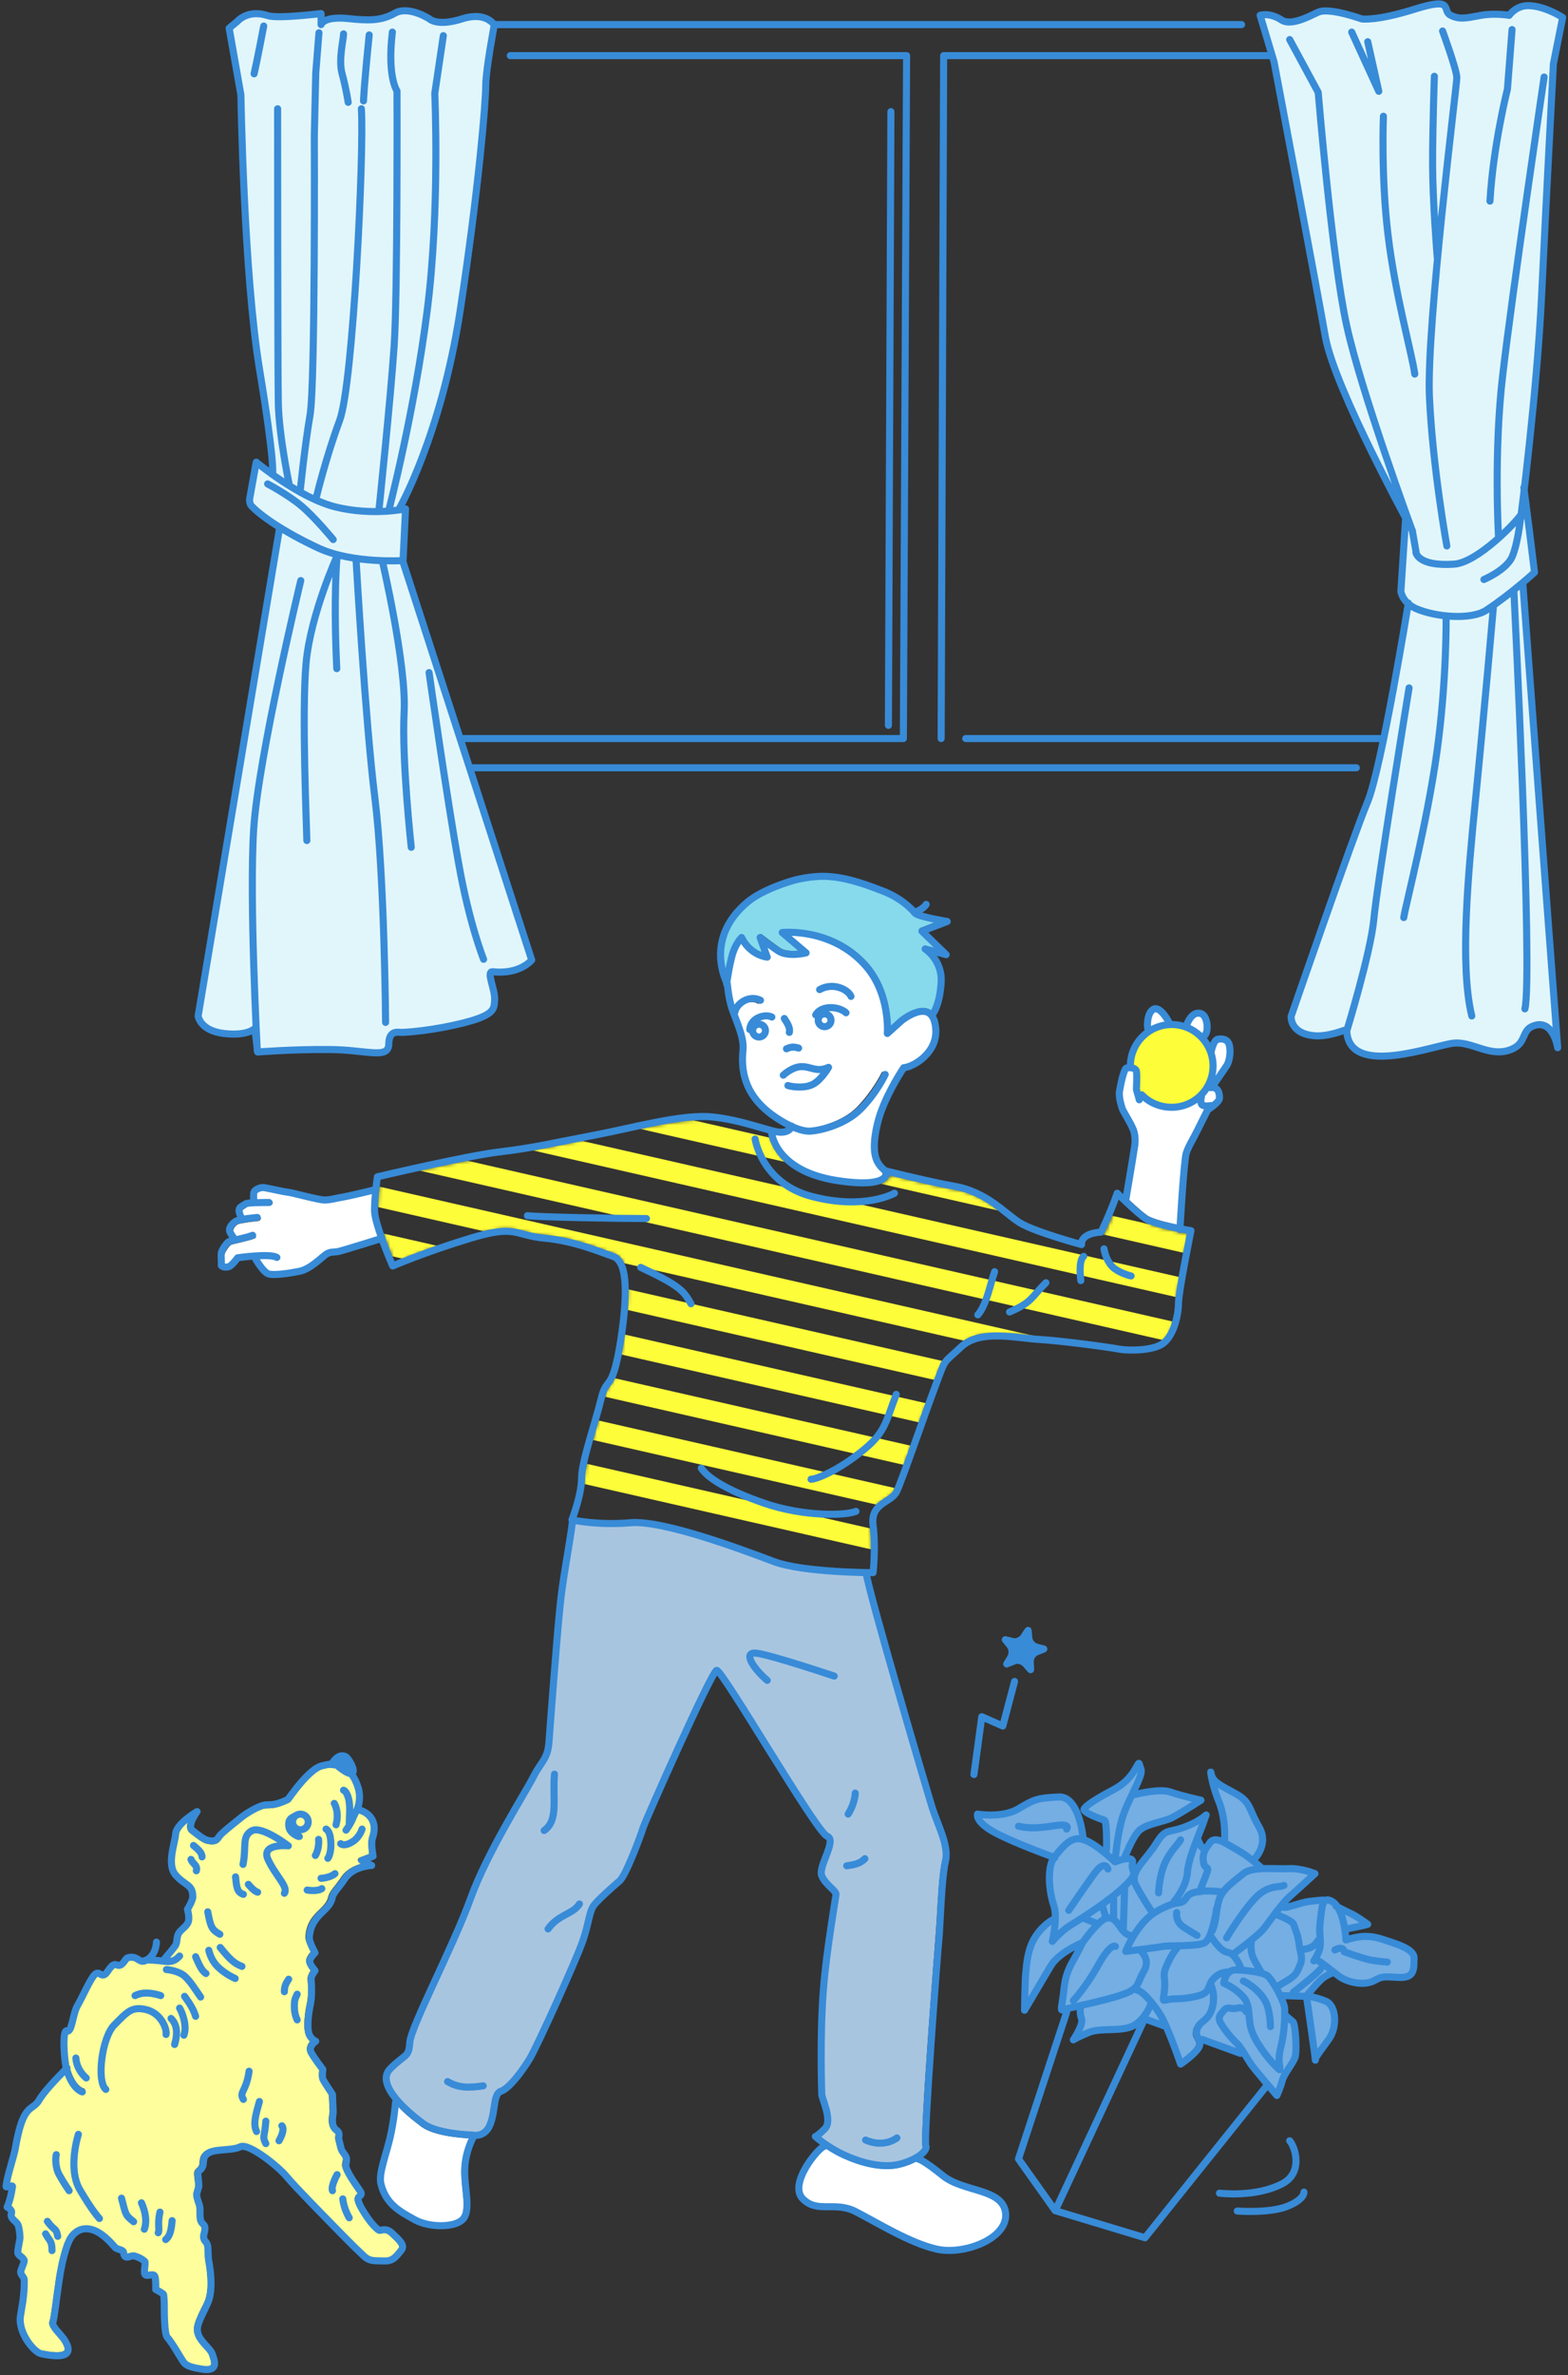
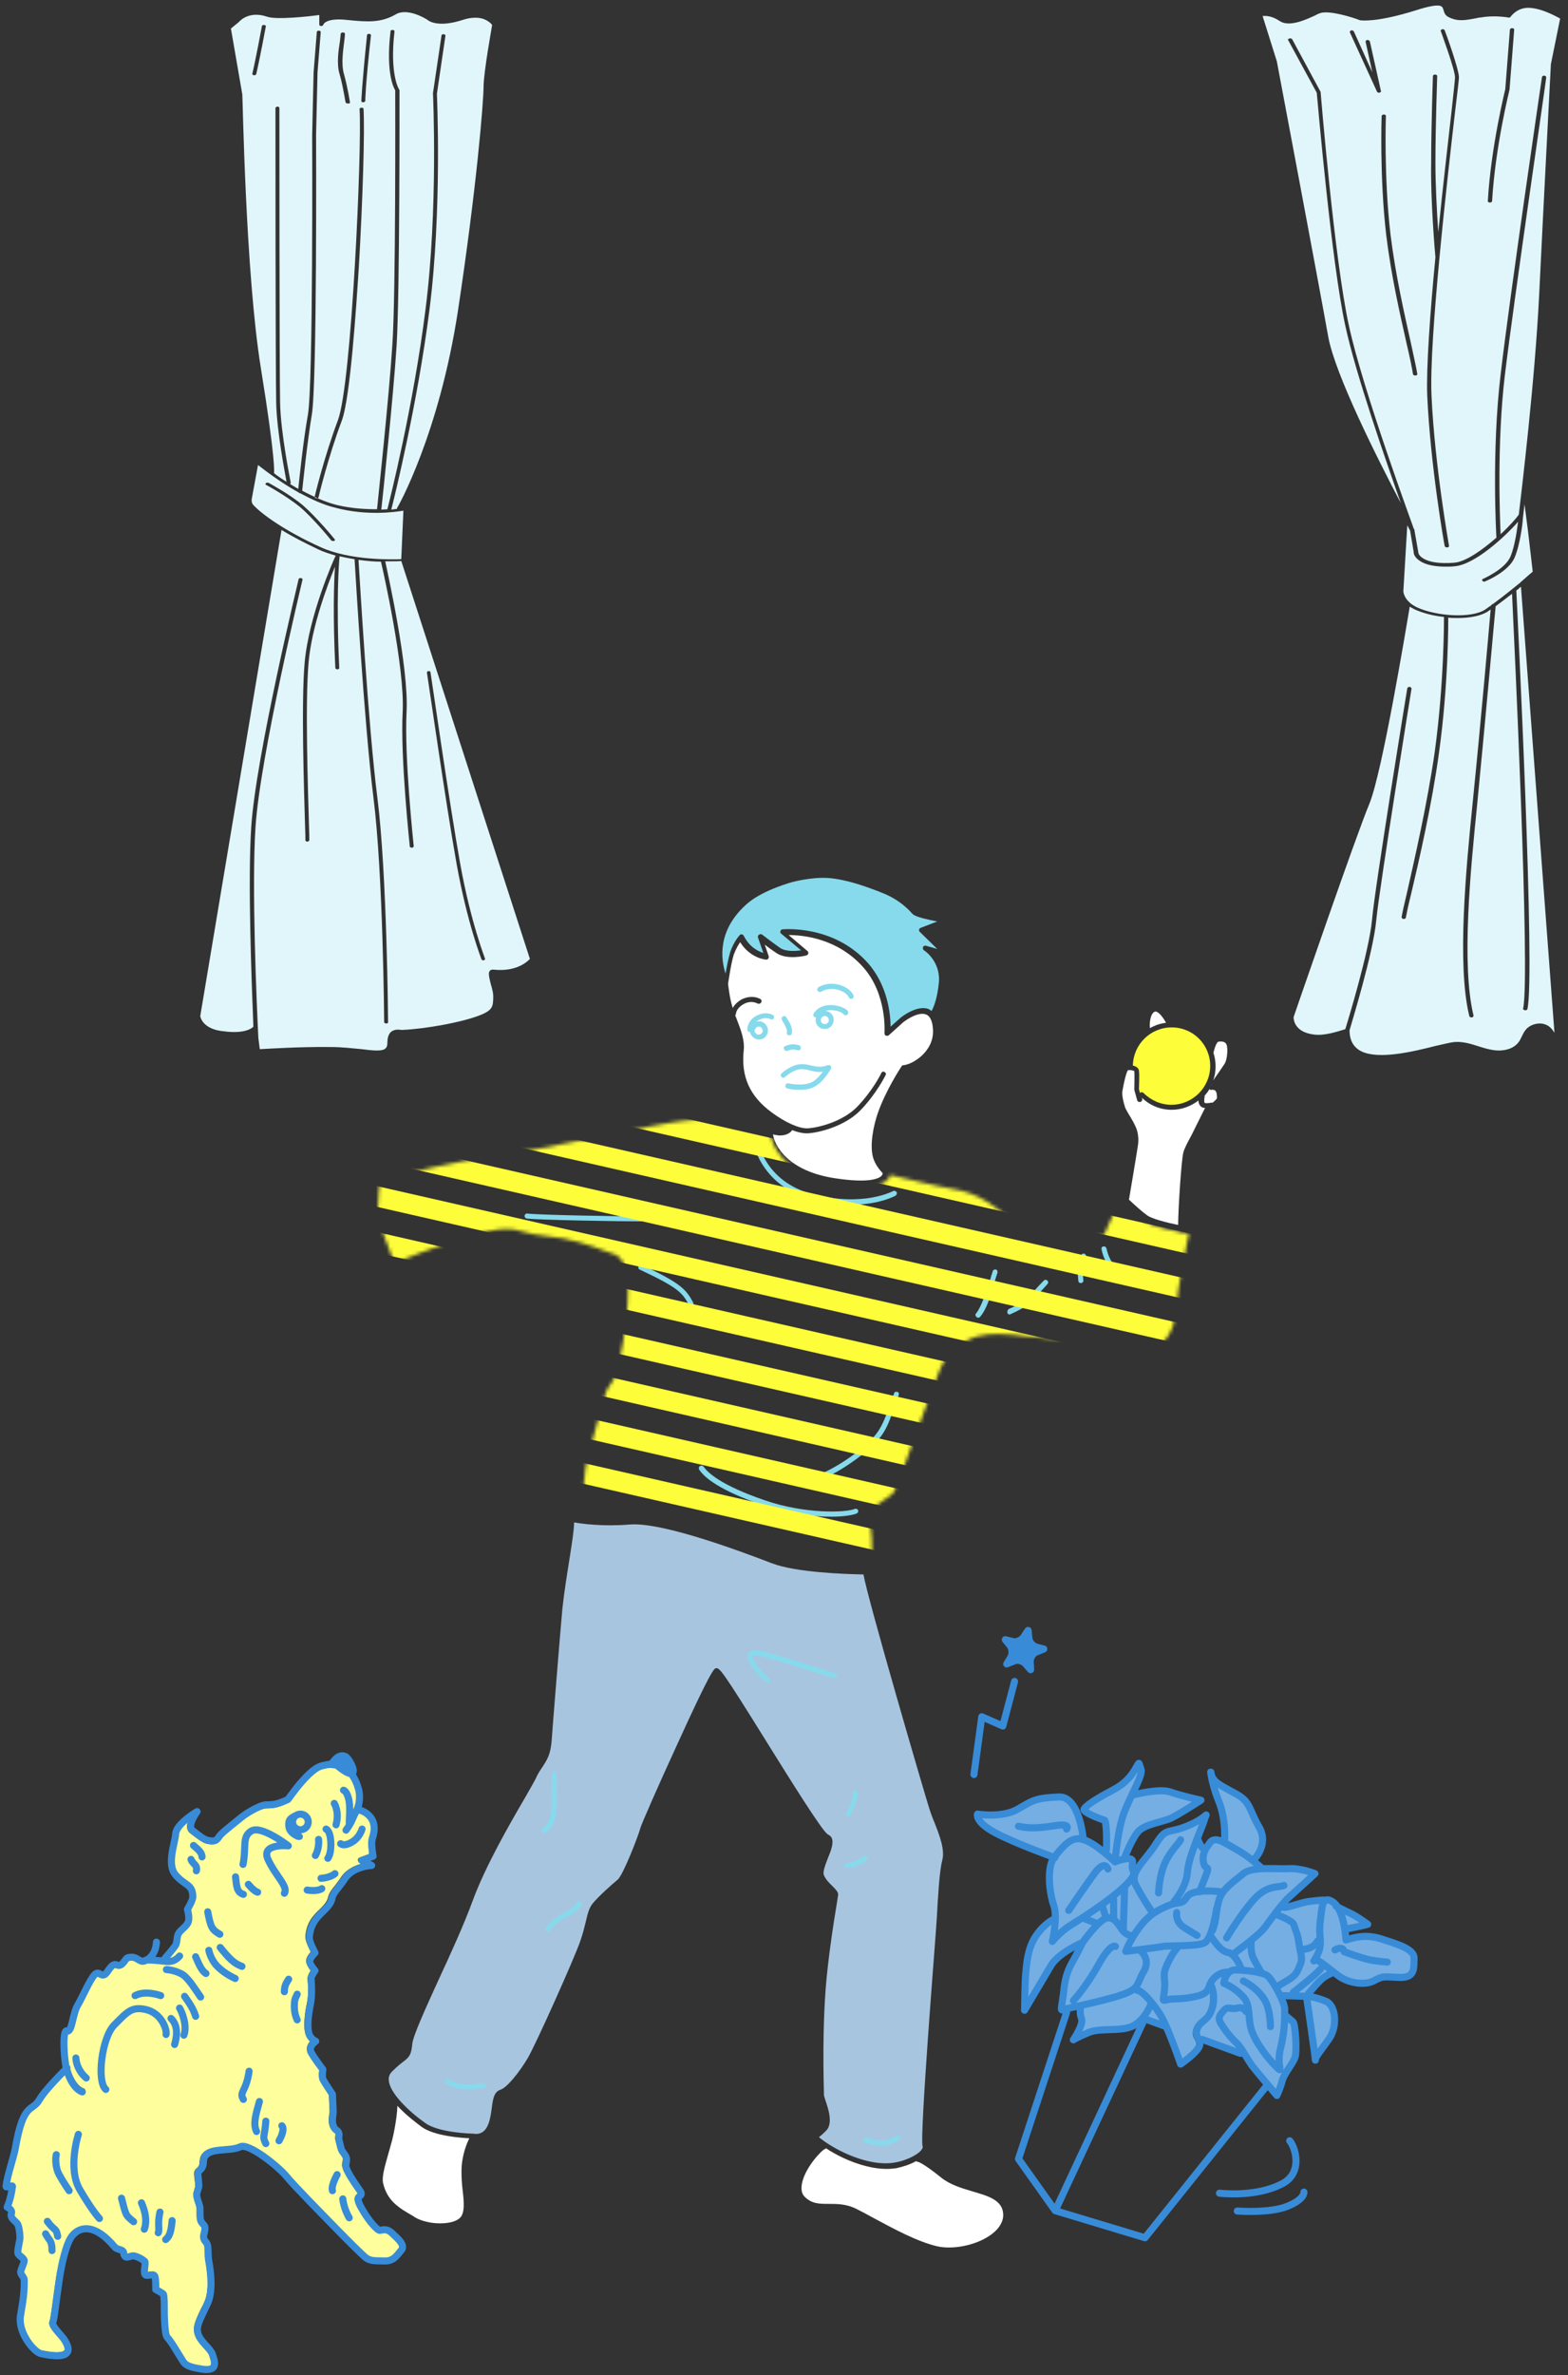
<svg xmlns="http://www.w3.org/2000/svg" fill="none" width="440" height="666" viewBox="0 0 440 666">
  <rect x="0" y="0" width="440" height="666" fill="#333333" stroke="none" />
  <mask id="a" height="128" maskUnits="userSpaceOnUse" width="228" x="106" y="313">
    <path d="m110.7 354.181c2.3-1 10.5-4.3 21.3-7.6 9.1-2.7 11.6-2.1 15.1-1.1 1.5.4 3.3.9 5.9 1.1 7.1.6 13.1 2.8 17 4.3.9.3 1.6.6 2.3.8 4.1 1.4 5 9.1 2.6 24.2-1.5 9.6-2.7 11.2-3.8 12.6-.6.8-1.1 1.5-1.7 3.9-.5 2.3-1.3 5.1-2.2 8-1.5 5.5-3.2 11.2-3.2 14.1 0 3.9-1.8 9.2-2.5 11.2 2.1.4 8 1.2 15.4.6 9.6-.8 32.9 8.1 40.6 11 7.2 2.7 23.4 3 26.9 3.1.2-1.9.6-7.5-.1-12.5-.6-4.5 2-6.1 4.1-7.5 1.1-.7 2.1-1.4 2.6-2.3.9-1.8 3.6-9.3 6.2-16.5 1.7-4.8 3.5-9.8 4.8-13.1l.7-1.7c1.9-4.9 1.9-5 4.3-7.2.6-.6 1.4-1.3 2.4-2.2 2.7-2.6 6.6-3.3 10.6-3.3 2.6 0 5.2.3 7.6.6 1.5.2 3 .3 4.3.4 6.7.4 20.4 2.4 22.4 2.7 2.2.4 9.2.7 11.9-1.4 2.8-2.1 4-7.5 4-10.8 0-2.8 2.7-16.4 3.4-19.7-.5-.1-1.1-.2-1.9-.3-.1.1-.2.1-.4.1s-.4-.1-.5-.3c-3.3-.6-7.8-1.7-9.6-3-2.1-1.5-5.5-4.8-7.1-6.3-.6 1.7-1.9 5.3-4.2 10-.1.2-.3.4-.6.4-2.8.2-3.9.9-4.4 1.5s-.4 1.1-.4 1.1c0 .2 0 .5-.2.6-.2.2-.4.2-.7.2-.5-.1-13.2-3.5-17.5-6.2-1.2-.7-2.4-1.7-3.6-2.7-3.6-2.8-8-6.4-14.7-7.5-5.3-.9-15-3.3-18-4-.1.4-.3.8-.6 1.2-1.7 2-6.6 2.4-14.4 1.2-16.4-2.6-18.4-12.2-18.6-14.1-.8-.2-1.6-.5-2.5-.7-3.6-1.1-8.6-2.5-13.6-2.9-6.5-.8-15.4 1.2-24.1 3-3.1.7-6 1.3-8.8 1.8-3 .6-5.7 1.1-8.3 1.6-6.2 1.3-11.6 2.3-18.3 3.2-8.6 1-30.4 6.1-33.9 6.9-.2 1.4-.7 5.6-.7 8.8s3.7 12.2 4.7 14.7z" fill="#b6c1c6" />
  </mask>
  <path d="m378.799 9.1 7.6 16.6c.1.2.3.3.6.3h.1c.3-.1.5-.3.4-.5l-3.1-13.9c-.1-.2-.4-.4-.7-.4s-.5.3-.5.5l1.9 8.6-5.2-11.5c-.1-.2-.4-.3-.7-.3-.4.2-.5.4-.4.6zm16.8 161c.4.3.9.5 1.4.8 2.2 1 5.2 1.8 8.2 2.1v.1c0 .2.1 18.1-2.6 37.8-2.1 14.6-5.7 30.2-7.8 39.5-.8 3.3-1.3 5.6-1.5 6.8 0 .2.2.4.5.5h.1c.3 0 .6-.2.6-.4.2-1.1.7-3.5 1.5-6.7 2.2-9.3 5.8-24.9 7.8-39.5 2.7-19.4 2.6-37 2.6-37.9.9.1 1.8.1 2.7.1 3.4 0 6.6-.6 8.5-1.9.2-.2.5-.3.7-.5-.5 5.7-2.7 31-5.1 54.7-1.8 17.9-4.4 44.9-.9 59.3 0 .2.3.4.6.4h.1c.3 0 .5-.3.5-.5-3.5-14.3-.8-41.3 1-59.1 2.5-25.5 4.9-52.9 5.2-55.7 1.6-1.2 3.2-2.4 4.6-3.5.5 11 5.2 107.6 3.1 116.3-.1.2.2.4.5.5h.1c.3 0 .5-.1.6-.3 2.3-9.2-2.8-111.3-3.1-117.4.5-.4.9-.7 1.3-1.1l9.4 125.1c-.6-1-1.4-1.9-2.5-2.3-1-.4-2.2-.4-3.4 0-2 .7-2.6 2-3.2 3.2-.6 1.3-1.2 2.6-3.3 3.5-3.2 1.2-6 .3-8.9-.6-2.2-.7-4.4-1.4-6.8-1.2-1.1.1-3 .6-5.3 1.1-6.3 1.6-15.9 3.9-20.8 1.5-2.2-1.1-3.3-3.1-3.3-5.9.3-1.1 6.7-21.8 7.5-30.9.9-9.2 9.8-64.4 9.9-64.9 0-.2-.2-.4-.5-.5-.3 0-.6.1-.7.4-.1.6-9.1 55.8-9.9 65-.8 8.7-6.8 28.4-7.5 30.6-2.3.7-5.9 1.9-8.8 1.5-5.7-.7-5.7-4.5-5.7-4.9.6-1.7 17.4-50.6 21.3-59.9 3.6-8.9 10.1-48.2 11.3-55.2zm-.7-22.8c.4.8.7 1.3.8 1.5l1 6v.2c0 .1.1 1.3 1.9 2.4 1.6 1 4 1.5 7.1 1.5.8 0 1.6 0 2.4-.1 5.8-.4 14.5-8.6 17.9-12.5-.2 1.3-.8 6.7-2.2 9.9-1.6 3.5-7.6 6.1-7.6 6.1-.3.1-.4.4-.2.6.1.1.3.2.5.2.1 0 .2 0 .3-.1.3-.1 6.5-2.7 8.2-6.6 1.6-3.7 2.3-10.1 2.3-10.4 0-.1 0-.1 0-.2 0 0 0 0 0-.1s.2-1.6.5-4.3l1 7.7 1.3 11.2c-.4.3-1.5 1.3-3.1 2.7-.2.1-.3.2-.3.3-2.1 1.7-4.8 3.9-7.8 6.1-.2 0-.3.1-.4.3-.6.4-1.1.8-1.7 1.2-3.9 2.6-13.8 1.9-19.2-.6-.8-.4-1.4-.8-1.9-1.2 0-.1-.2-.2-.3-.3-1.5-1.4-1.6-2.9-1.6-3zm-40.6-142.8c.8-.1 2.6-.1 4.8 1.4 2.7 1.8 7.4-.4 10-1.6.5-.3 1-.5 1.3-.6 2.5-.9 9 1.1 11.3 2h.1c.2 0 4.3.7 15.5-2.8 3.7-1.2 6.1-1.6 7-1.2.5.2.6.6.8 1.2.2.7.4 1.4 1.4 1.9 2.6 1.3 4.6.9 7.8.3.4-.1.8-.2 1.3-.2 3.7-.7 7.5 0 7.6 0 .3.1.6-0.0.7-.2 0 0 1.8-2.7 5.3-2.5 3.7.2 7.6 2.5 8.6 3l-2.6 12.8c0 .4-2 37.8-3.3 64.9-1.2 24-4.9 54.5-5.7 61.4-.6.9-2.5 3.1-5.1 5.5-.2-4.3-1.1-25.4 1.2-44.7 2.6-21.5 11.6-82.8 11.6-83.4 0-.2-.2-.4-.5-.5-.3 0-.6.1-.7.4-.1.6-9.1 61.9-11.6 83.4-2.6 21.6-1.2 45.4-1.2 45.6 0 .1 0 .1.1.1-3.9 3.4-8.7 6.9-12 7.1-3.9.3-6.8-.1-8.6-1.2-1-.6-1.3-1.2-1.4-1.6v-.1l-1.1-6.3v-.1s-.1-.2-.3-.5v-.1c-.1-.4-14.2-38.5-18.1-56.7-4-18.1-7.9-64.9-7.9-65.3v-.1l-8-14.8c-.1-.2-.5-.3-.8-.2s-.5.3-.3.5l8 14.7c.2 2 4.1 47.5 8 65.3 2.9 13.5 11.4 37.9 15.6 49.8-6.4-12.2-18.5-36.1-20.4-46.8-2.6-14.6-14.3-76.5-14.4-77.1zm68.1 20.5c0 .1-4 15.9-4.9 31.4 0 .2.2.4.6.4.3 0 .6-.2.6-.4.9-15.4 4.9-31.2 4.9-31.3l1.3-16.8c0-.2-.2-.4-.6-.4-.3 0-.6.2-.6.4zm-19.6 47.1c-1.5 15.7-2.6 31-2.3 38.8.9 19.8 4.8 42 4.9 42.2 0 .2.3.4.6.4h.1c.3 0 .6-.2.5-.5 0-.2-4-22.3-4.9-42.1-.7-15.6 4.4-60.4 6.6-79.5.7-5.7 1.1-9.2 1.1-9.7 0-2.3-3.8-12.8-4-13.2-.1-.2-.4-.4-.7-.3s-.5.3-.4.5c0 .1 4 10.8 4 13 0 .5-.4 4.3-1 9.7-.9 8.1-2.4 20.7-3.7 33.7-.4-5.6-.8-13.4-.8-19.3 0-10.3.5-24.3.5-24.5s-.3-.4-.6-.4-.6.2-.6.4c0 .1-.5 14.2-.5 24.5-.2 10.1 1.1 25.5 1.2 26.3zm-15.1-39.5c0 .2-.6 17.1 1.3 33.4 1.4 11.4 3.9 22.3 5.7 30.3.9 3.8 1.5 6.7 1.8 8.6 0 .2.3.4.6.4h.1c.3 0 .6-.2.5-.5-.3-1.9-1-4.9-1.8-8.7-1.8-8-4.3-19-5.7-30.3-1.9-16.2-1.3-33.1-1.3-33.3s-.2-.4-.6-.4c-.4.1-.6.2-.6.5z" fill="#e1f6fa" />
  <path d="m102.499 28.3s0-4 1.6-18.4c0-.2-.2-.4-.5-.4s-.6.1-.6.3c-1.5 14.5-1.6 18.5-1.6 18.5 0 .2.2.4.5.4.4-.1.6-.2.6-.4zm-1.1 1.9c-.3 0-.5.2-.5.4.7 10.8-2.2 77.1-6.1 87.3-3.8 10.1-6.5 21.3-6.5 21.4 0 .2.2.4.5.4h.1c.3 0 .5-.1.5-.3 0-.1 2.7-11.3 6.5-21.4 2.4-6.3 4.1-32.3 4.8-43.2 1.1-18.9 1.7-38.4 1.3-44.4-.1-.1-.3-.2-.6-.2zm-29.5-9.4c.9-3.8 2.7-13.3 2.7-13.4 0-.2-.2-.4-.5-.4s-.6.1-.6.3c0 .1-1.8 9.6-2.7 13.4 0 .2.2.4.5.4h.1c.2 0 .4-.1.5-.3zm26.3 7.9s-.6-4.1-1.7-8c-.8-2.9-.2-6.6.1-9.1.1-.9.2-1.6.2-2.1 0-.2-.2-.4-.6-.4-.3 0-.6.2-.6.4 0 .4-.1 1.1-.2 2-.4 2.5-1 6.4-.1 9.3 1.1 3.9 1.6 7.9 1.7 7.9 0 .2.3.3.5.3h.1c.4.1.7-.1.6-.3zm13.2 113.8v.2c-.5.1-1 .1-1.6.2.9-3.5 7.3-29.4 10.7-55.9 3.6-28.2 2.1-60.4 2.1-60.7l2.4-16.3c0-.2-.2-.4-.5-.4s-.6.1-.6.3l-2.4 16.2c0 .4 1.5 32.5-2.1 60.7-3.4 27.1-10.1 53.7-10.7 56-.5 0-1.1.1-1.7.1.3-2.6 3.4-31.9 4.3-46.1.9-14.7.8-70.9.8-71.5 0-.1 0-.1-.1-.2 0 0-2.7-4-1.3-16.3 0-.2-.2-.4-.5-.4s-.6.1-.6.3c-1.4 11.7.9 16 1.3 16.6 0 2.5.2 56.9-.8 71.4-.9 14.3-4.1 44-4.3 46.1-3.2 0-7.2-.2-11.3-1.2-3.2-.8-6.5-2.3-9.7-4 .2-1.9 1.4-13.5 2.7-21.3 1.5-8.6 1.2-77.8 1.2-78.5l.4-17.5.9-11.3c0-.2-.2-.4-.5-.4s-.6.1-.6.4l-.9 11.3-.4 17.6c0 .7.3 69.9-1.2 78.4-1.3 7.3-2.4 17.9-2.7 20.8-.8-.5-1.6-.9-2.3-1.4.1-.1.2-.2.2-.3s-2.8-13.5-3-22.4c-.2-9.1-.2-82.1-.2-82.7 0-.2-.2-.4-.5-.4s-.6.2-.6.4c0 .6 0 73.6.2 82.7.2 8.1 2.5 19.8 2.9 22.1-1.3-.8-2.5-1.6-3.5-2.4 0-.1.6-2.9-3.7-29.5-4.3-26.5-5.1-76.2-5.2-76.7l-3.2-18.5 2.2-1.8s0 0 .1-.1 2.7-3.2 7.9-1.4c2.6.9 11.9-.1 14.6-.5v2.7c0 .2.2.4.5.4s.5-.1.6-.3c0-.1.6-2.1 6.8-1.4 5.7.6 9.5.8 13.6-1.6 3.3-1.9 8.5 1.3 8.9 1.6.3.3 3 2.2 9.8 0 2.1-.7 4-.8 5.5-.4 1.7.5 2.6 1.5 2.8 1.8-.2 1.3-2.3 12.8-2.4 17.1 0 4.3-1.9 28.1-7.2 63.1-5.3 34.6-16.9 55.1-17.1 55.3zm1.8.7-.6 13.6c-2.5.1-14.5.4-22.7-3.4-9.7-4.4-16.5-9.2-18.9-11.9-.6-.7-.3-1.9-.3-1.9l1.7-9.2c1.8 1.4 6.2 4.8 11.4 7.7.1.1.2.2.4.2 3.2 1.7 6.6 3.3 10 4.1 8.7 2.3 16.6 1.2 19.0.8zm-57 141.7 22.8-136.3c2.9 1.8 6.4 3.6 10.4 5.5 1.5.7 3.1 1.2 4.8 1.7-.6 1.2-7.5 16.8-8.7 29.9-1 11.1-.2 35.4.1 45.7.1 2.3.1 3.8.1 4.2 0 .2.2.4.5.4s.6-.2.6-.4c0-.4 0-2-.1-4.3-.3-10.3-1.1-34.5-.1-45.6.9-10 5.2-21.4 7.4-26.8-.3 4.6-.6 14.2.1 28.4 0 .2.3.4.6.4s.5-.2.5-.4c-.9-18.9-.1-29.7.1-31.3 1.4.3 2.8.6 4.2.8.2 3.2 2.7 46.3 5.3 66.9 2.7 21.3 3 62.5 3 62.9 0 .2.2.4.6.4.3 0 .6-.2.5-.4 0-.4-.3-41.6-3-62.9-2.6-20.3-5-62.3-5.3-66.7 2.3.3 4.4.5 6.3.5.6 2.5 6.7 29.6 6.1 42-.7 13 2 37.7 2 37.9s.3.3.6.3.5-.2.5-.4-2.7-24.9-2-37.9c.6-12.3-5.3-38.7-6-42h1.7c1.2 0 2.1 0 2.8-.1l36.1 111.6c-.6.6-3.6 3.7-10.2 3-.4 0-.7 0-.9.2-.7.5-.4 1.7.1 3.8.4 1.3.8 2.8.7 4v.2c-.1 2.1-.1 3.3-4.3 4.8-4.8 1.8-14.6 3.6-21.1 3.9-.1 0-.2 0-.4 0-.6-.1-1.6-.2-2.5.3s-1.4 1.6-1.4 3.4c0 .9-.3 1.4-.8 1.7-1 .6-3.3.4-6.4 0-2.4-.2-5.3-.6-8.8-.6-8.9-.1-17.5.5-19.8.6l-.4-3.1c-.5-10.1-1.9-42.5-.8-59.2 1.3-19.9 13.1-68.9 13.2-69.4 0-.2-.2-.4-.5-.4s-.6.1-.6.3c-.1.5-12 49.6-13.3 69.5-1 15.2.1 43.3.6 56-.1 0-.1.1-.1.1-.1.1-2 2-8.1 1.2-5.9-.5-6.7-3.9-6.7-4.3zm37.7-133.7c-.2-.3-5.2-6.3-8.9-9.5-3.8-3.2-9.5-6.2-9.6-6.3-.2-.1-.6-.1-.8.1s-.1.4.1.5c.1 0 5.7 3.1 9.4 6.1 3.7 3.1 8.8 9.3 8.8 9.4.1.1.3.2.5.2h.3c.3-.1.4-.3.2-.5zm25.9 37.4c.1.4 5.3 36.7 8.3 53.5s7 26.8 7 26.9c.1.2.3.3.5.3h.1c.3-.1.5-.3.4-.5 0-.1-4-10.1-7-26.8-3-16.8-8.2-53.1-8.3-53.5 0-.2-.3-.4-.6-.3-.2 0-.4.2-.4.4z" fill="#e1f6fa" />
-   <path d="m348.4 6.9h-209.6m241.8 208.4h-248.5m132-8.2.7-191.5h91.5m-213.1 0h111.2l-.9 191.5h-124.3m120.8-175.8-.7 172.1m138.6 3.7h-116.9m-159-64.4s11.7-20.4 17.1-55.4c5.3-34.9 7.2-58.7 7.2-63.2s2.4-17.1 2.4-17.1-2.3-3.9-9.1-1.7c-6.9 2.2-9.1 0-9.1 0s-5.8-3.8-9.7-1.6-7.4 2.1-13.2 1.5c-6.9-.7-7.5 1.7-7.5 1.7v-3.1s-12.1 1.5-14.9.6c-5.7-1.9-8.6 1.6-8.6 1.6l-2.3 1.9 3.3 18.7s.8 50 5.2 76.8c4.4 26.8 3.7 29.4 3.7 29.4m1.9 15.6-22.8 136.5s.5 4.1 7.2 4.9 8.7-1.4 8.7-1.4l.8 6.6s9.9-.8 20.3-.7c10.4.1 16.4 2.8 16.5-1.5 0-4.3 3-3.2 3.8-3.3 6.9-.3 16.7-2.2 21.3-3.9s4.5-3.1 4.6-5.4c.1-2.9-2.5-7.9-.5-7.7 7.7.8 10.9-3.3 10.9-3.3l-36.2-111.9m-13.1-.6s2.6 45.5 5.3 67.1 3 62.9 3 62.9m-23.8-123.9s-11.9 49.4-13.2 69.5 1 62.4 1 62.4m48.2-106.1s5.2 36.5 8.3 53.5c3 17 7 26.9 7 26.9m-28.4-111.6s6.8 29.1 6.1 42.3 2 37.9 2 37.9m-29.3-1.9c0-2.3-1.5-36.2-.2-49.9s8.7-29.9 8.7-29.9-1.1 10.8-.1 31.6m29.9-177.5-2.4 16.2s1.5 32.2-2.1 60.7c-3.6 28.6-10.8 56.2-10.8 56.2m-19.6-133.9-.9 11.3-.4 17.5s.3 69.8-1.2 78.4c-1.5 8.7-2.8 21.6-2.8 21.6m-10.2-130.7s-1.8 9.5-2.7 13.4m6.6 9.8c0 1.1-0 73.7.2 82.7s3 22.4 3 22.4m29-126.6c-1.5 12.6 1.3 16.5 1.3 16.5s.2 56.6-.8 71.5c-1 14.9-4.3 46.3-4.3 46.3m-2.7-133.5c-1.5 14.7-1.6 18.5-1.6 18.5m-5.6-18.8c0 1.6-1.5 7.3-.4 11.2 1.1 4 1.7 8 1.7 8m3.7 1.8c.8 11.9-2.3 77.3-6.1 87.4-3.8 10.2-6.5 21.4-6.5 21.4m-13.7-3.6s5.7 3 9.5 6.2 8.9 9.4 8.9 9.4m301.7 17.8s-7.5 46.4-11.5 55.9-21.4 60-21.4 60-.4 4.7 6.2 5.4c3.1.4 6.8-.8 9.4-1.7.2 13.9 24.9 4.2 30.2 3.8s10.1 4.1 15.9 1.8c4.6-1.8 2.7-5.5 6.5-6.7 5.4-1.8 6.6 6.2 6.6 6.2l-9.8-130.4m-32.9-17.6-1.3 20s.3 3 4.1 4.8c5.6 2.5 15.7 3.3 19.9.5 7.1-4.7 13.5-10.6 13.5-10.6l-1.4-11.4-1.6-12.4m-11.2 25.8s6.2-2.6 7.9-6.3c1.6-3.7 2.3-10.3 2.3-10.3m.2-1.6c-1.2 2-12.2 13.5-18.8 13.9-10.4.7-10.7-3.4-10.7-3.4m.1.2-1.1-6.3s-21.8-39.6-24.4-54.3c-2.6-14.8-14.4-77.1-14.4-77.1l-3.9-13s2.6-.9 6 1.3c3 2 9.1-1.8 10.6-2.3 3.3-1.1 11.9 2 11.9 2s4 .7 15.1-2.8c11.2-3.5 7.2.5 9.9 1.8 2.6 1.3 4.6.7 8.5 0s7.9 0 7.9 0 2-3 5.9-2.7c4.6.3 9.1 3.3 9.1 3.3l-2.6 13s-2 37.4-3.3 64.8c-1.3 27.4-5.9 62.8-5.9 62.8m-31.3 47.4s-9.1 55.7-9.9 65c-.9 9.3-7.5 30.9-7.5 30.9m46.8-123.3s5.4 108 3.1 117.4m-8.8-113.1s-2.5 28.8-5.2 55.9c-1.8 18.3-4.4 44.9-.9 59.2m-7.2-111.8s.2 17.9-2.6 37.9-8.6 42.1-9.3 46.3m39.4-235.7s-9.1 61.6-11.6 83.4c-2.6 21.8-1.2 45.5-1.2 45.5m3.8-142.2-1.3 16.7s-4 15.8-4.9 31.4m-13.3-47.7s4 10.9 4 13.1-8.5 69.2-7.7 89.2c.9 20.1 4.9 42.1 4.9 42.1m-26.7-144.1 7.6 16.6-3.1-13.9m-21.9-.6 8 14.8s3.9 47 8 65.4c4 18.4 18.1 56.7 18.1 56.7m-7.8-115.4s-.7 16.9 1.3 33.3c2 16.8 6.7 33.2 7.5 39m5.5-83.5s-.5 14.1-.5 24.5 1.3 26.3 1.3 26.3m-290.2 85.0.7-14.5s-9.2 2-19.5-.5c-10.3-2.5-22.4-12.6-22.4-12.6l-1.8 10s-.3 1.3.4 2.2c2.3 2.5 8.7 7.2 19.1 12 9.5 4.3 23.5 3.4 23.5 3.4z" stroke="#388bd7" stroke-linecap="round" stroke-linejoin="round" stroke-miterlimit="10" stroke-width="1.984" />
  <path d="m357.2 568.3c0-.2 0-4.6-1.5-7.4-2.2-4-6.3-5.9-6.5-6-.4-.2-.8 0-.9.3-.2.4 0 .8.3.9 0 0 3.9 1.8 5.9 5.4 1.4 2.5 1.3 6.7 1.3 6.7 0 .4.3.7.7.7.4.1.7-.2.7-.6zm-27.7-32.2c0 .1-.5 3.1 2.4 4.9 2.5 1.6 3.6 2.2 3.6 2.2.1.1.2.1.3.1.2 0 .5-.1.6-.4.2-.3.1-.8-.3-1 0 0-1-.6-3.5-2.1-2.1-1.3-1.8-3.4-1.7-3.5.1-.4-.2-.8-.6-.8-.3 0-.7.2-.8.6zm-30.2-.8c-.2.3-.1.8.2 1 .1.1.3.1.4.1.2 0 .5-.1.6-.3 0-.1 4.5-6.9 7.3-10.6 1.3-1.8 2-1.7 2-1.7.2 0 .3.3.4.4.1.4.5.6.9.5s.6-.5.5-.9c0-.1-.4-1.2-1.5-1.4-1-.2-2.1.5-3.4 2.2-2.9 3.8-7.4 10.6-7.4 10.7zm-14.2-23.3c-.1.4.2.8.5.8 3.6.8 7 .3 10.9-.2 1.3-.2 1.9-.1 2.2-.1-.1.3-.1.7.2.9.1.1.3.2.5.2s.4-.1.5-.3c.3-.4.5-1 .2-1.5-.4-.7-1.6-.9-3.7-.7-4.3.6-7.1.9-10.4.3-.4 0-.8.2-.9.6zm46.8 4.3c.2-.3.1-.8-.3-1-.3-.2-.8-.1-1 .3-.2.3-.5.8-1 1.3-1 1.2-2.3 2.8-3.4 5.3-1.6 3.6-1.8 8.4-1.8 8.6 0 .4.3.7.7.7s.7-.3.7-.7c0 0 .2-4.8 1.7-8.1 1-2.3 2.3-3.8 3.2-5 .6-.5 1-1 1.2-1.4zm-14.7-13.8c-1.1 2.3-2.4 4.9-3 7.2-1.1 3.8-1.7 8.6-1.9 10.9-.4-.4-1-.8-1.6-1.3.2-.1.4-.3.4-.6.2-8.4-.6-8.7-1.1-8.8-1.2-.4-4.3-1.7-5.1-2.3.6-.6 2.7-2.2 7.6-4.8 4.4-2.3 6-5.1 6.9-6.7 0 .1.1.3.1.4.2.8-1.2 3.7-2.3 6zm-2.1 17.9v.3c-.5.1-1 .2-1.4.4.2-2.2.8-7.2 1.9-11 .5-1.9 1.5-4.1 2.5-6.1h.2c1.9-.5 7.5-1.7 9.9-.8 2.1.8 5.2 1.5 7.1 2-1.8 1.2-5 3.2-6.7 4-.9.4-2 .7-3.3 1.1-2.5.7-5.1 1.4-6.4 3.1-1.9 2.2-3.7 6.8-3.8 7zm7.3 15.9c.1.1.1.2.2.2-1.4 1.1-2.5 2.3-3.8 4-.4.5-.8 1.1-1.1 1.6h-.1c-.1 0-.9 0-1.8-.9l.4-11.9 1.3-1.3c.1.2.1.4.2.6 1.7 3.3 4.6 7.5 4.7 7.7zm-1.2 11c2.3-.3 4.7-.6 5.4-.8.4-.1 1.5-.1 2.7-.1-.7.9-1.6 2.3-2.5 4.3-1 2.3-.9 3.1-.8 4.3.1.7.1 1.4 0 2.7-.1 1-.2 1.6-.3 2.1-.1.8-.2 1.3.2 1.7.2.2.4.2.6.2s.5-.1.8-.1l.4-.1c.7-.2 1.4-.2 2.2-.2 1.3 0 3-.1 5.7-.7 2.3-.5 3.2-1.3 3.8-2.2.7 2.8-.3 5.7-1.4 6.9-.4.4-.8.8-1.2 1.1-.8.7-1.6 1.3-2 2.9-.3 1.2.1 2 .5 2.7.4.8.6 1.2.1 1.9-.8 1.3-2.9 2.9-4 3.8-1-2.7-3.8-10.5-5.5-13.3-1.2-1.9-4.5-6.5-6.6-7 .3-.5.6-1 .9-1.7.3-.6.6-1.4 1.1-2.2 1.9-2.8.9-5-.1-6.2zm-17 18.5c-.5-1.4-.2-2.6-.2-2.6 0-.1 0-.1 0-.2 3.7-.8 8.2-1.9 11-2.9 1.8-.6 2.9-1.2 3.7-1.8.1.2.4.3.6.3.4 0 1.7 1.1 3.1 2.8-.2.6-1.6 4.2-4.4 5.8-1.7 1-4.2 1.1-6.7 1.1-2.2.1-4.3.1-5.9.8-.9.4-1.6.7-2.2.9.7-1.3 1.4-3.1 1-4.2zm19.2-3c.5.7 1.1 1.5 1.6 2.3.3.5.7 1.2 1.1 2l-4.2-1.5c.6-1.1 1.1-2.1 1.5-2.8zm18.8 5.5c1.4 2.1 3.4 4.4 4.5 5.4.2.2.5.6.9 1.1l-9.9-3.6c-.3-.1-.5 0-.7.2 0 0 0-.1-.1-.1-.3-.7-.6-1.1-.4-1.7.3-1.2.8-1.5 1.5-2.2.4-.3.8-.7 1.3-1.2 1.6-1.7 2.9-6.1 1.2-9.9.1-.3.3-.6.5-.8.8-1 1.8-1.4 2.5-1.6-.5 1-.7 2.1-.7 2.2 0 .3.1.6.4.8 0 0 2.8 1.2 5.1 3.4.8.8 1.2 1.7 1.4 2.8-.6-.5-1.5-.8-2.6-.5-.6.2-1.1.1-1.5 0-.8-.1-1.7-.2-2.7.9l-.2.3c-1.3 1.3-1.9 2.3-.5 4.5zm16.2 10.4c-2.2-2.2-5.6-6.7-6.5-9.9-.3-1.2-.4-2.4-.5-3.6-.2-2.2-.4-4.5-2.1-6.1-1.8-1.8-4-2.9-5-3.4.2-.9.9-2.6 2.4-2.6h.3c2.8 0 7.3.7 8.4 1.4 1.3.9 4.6 7 4.6 8.8v.4c0 2.2 0 5.9-1.2 10.6-.5 1.8-.5 3.3-.4 4.4zm-31-23.9c-.1-1.1-.2-1.7.7-3.6 1.4-3.2 3-4.9 3-4.9 2.8-.1 5.9-.2 7.3-.9.5-.3.9-.8 1.3-1.4 0 0 0 .1.1.1 1 1.4 2.7 3.6 4.7 4.1 1.1.2 2.2 2 2.9 3.5-.2 0-.5 0-.7 0-.8 0-1.5.3-2 .7-.1 0-.1 0-.2-.1-.1 0-2.6-.1-4.5 2.3-.6.8-.9 1.5-1.1 2.1-.4 1.1-.7 1.8-3.2 2.4-2.6.6-4.2.7-5.4.7-.9 0-1.7.1-2.5.2l-.4.1c0-.1 0-.1 0-.2.1-.5.2-1.2.3-2.2-.1-1.3-.2-2.2-.3-2.9zm19.5-6.6c.7-.5 2-1.5 3.4-2.6 0 1 .1 2.5.7 3.8.5 1.1 1.1 2.2 1.6 2.8-1.2-.2-2.5-.4-3.7-.5-.3-.7-1-2.3-2-3.5zm4.9-3.4c0-.1 0-.2 0-.3 1.6-1.3 3.1-2.7 3.7-3.5l.1-.2c.6-.7 1.5-2 2.4-3.3 2.2.7 4.3 1.9 4.4 2.4s.3 1 .5 1.5c.3.9.7 1.9.9 3.5.1.9.3 1.7.4 2.3.3 1.3.5 2.2 0 3.2-.1.3-.3.6-.4.9-.5 1.3-.8 2.1-2.7 3.2l-2.5 1.5c-.1 0-.2.1-.2.2-.8-1.4-1.7-2.5-2.3-2.9-.4-.3-1-.5-1.7-.7 0-.1 0-.3-.1-.4 0 0-1.1-1.8-2-3.5-.8-1.6-.5-3.9-.5-3.9zm-34.7 1.6c.5-1.1 1.5-3 2.9-5 2.3-3.1 4.2-4.6 7.8-6.2 1.4-.6 2.3-.7 3-.8 1.2-.2 1.9-.3 3-2.1.4-.6 1.5-1 2.8-1.2h.1c.1 0 .2 0 .3-.1 1.6-.2 3.5-.1 5 .1-.3.5-.5 1.1-.7 1.6-.3 1.1-.5 2.1-.6 3-.6 3.3-1.7 7.7-2.9 8.3-1.3.7-5.3.7-8 .8-1.7 0-2.8.1-3.4.2-1.2.3-6.8 1.1-9.3 1.4zm19.1-33.7-.5 1.3c-1.4 3.6-3.1 8-3.3 11.1-.2 3.9-3.6 7.7-3.6 7.8-.1.2-.2.4-.2.6-.4.1-.9.3-1.4.5-1.4.6-2.5 1.2-3.6 1.8 0-.1-.1-.2-.1-.3 0 0-2.9-4.3-4.5-7.5-.9-1.8.4-3.6 2.8-6.5 1-1.2 2-2.5 3-4.1 1.8-2.9 2.4-3 4.2-3.4 1-.2 2.4-.5 4.6-1.4 1.2-.5 2.3-1.1 3.2-1.6-.1.5-.4 1.1-.6 1.7zm1.9 11.6c0 .2-.1.5-.4 1.4-.9 2.3-1.4 3.5-1.6 4.1-1.6.2-3 .8-3.6 1.8-.8 1.2-1 1.3-2 1.4 1.1-1.4 3.1-4.5 3.3-7.9.1-2.2 1.1-5.2 2.2-8 .3.7.8 1.5 1.3 1.7-.4.9-.6 2-.4 3.3.3 1.5.8 1.9 1.2 2.2zm7-5.9c.5.3 1.1.6 1.7 1 2.3 1.2 4.4 3 5.7 4.1-1.7.2-3.2.6-4.1 1.4-.4.3-.9.7-1.3 1.1-1.5 1.2-3.1 2.4-4.3 4-.5-.1-2.7-.4-5-.2.3-.7.7-1.8 1.3-3.5s.8-2.5-.2-3.1c-.2-.1-.4-.3-.5-1.1-.3-2 .8-3.6 1.3-4.1.1-.1.2-.2.2-.3.3-.5.6-.8.9-.9.9-.4 2.5.5 4.3 1.6zm6.4 2.4c-1.2-.9-2.6-1.9-4.1-2.7-.6-.3-1.1-.6-1.6-.9s-1-.6-1.4-.8c.1-1.4.2-6.7-1.7-11.5-.6-1.5-1.1-3-1.4-4.2.9.7 2.1 1.3 3.5 2.1.5.3 1.1.6 1.7.9 2.7 1.5 3.2 2.7 4.2 5 .5 1.1 1.1 2.4 2 4.1 2.5 4-.7 7.5-1.2 8zm2.9 19.2-.1.2c-1.1 1.5-6.2 5.5-8.5 7.1-.3-.2-.7-.4-1.1-.5-1.5-.3-2.9-2.3-3.8-3.5-.2-.3-.4-.5-.5-.7.1-.2.2-.4.2-.6.1-.1.1-.2.2-.3.7-1.7.9-3.2 1.1-4.7 0-.3.1-.5.1-.8.1-.3.1-.6.1-.8.1-.7.2-1.4.4-2.1.7-2.5 3.1-4.5 5.3-6.2.5-.4.9-.7 1.4-1.1 1.6-1.4 5.8-1.3 9.1-1.2 1.2 0 2.3.1 3.2 0 2.2-.1 4.7.5 6 1-1.7 1.5-5.3 4.9-6.4 5.8-1.2 1.1-4.1 4.8-6.7 8.4zm16.1-6.4c-.4.9-.6 2.2-.7 3.6-.1.5-.1.9-.2 1.4-.3 2.1-.2 3.6-.1 4.8v.1c-.2.1-.3.2-.4.3 0 0-.6 1.1-1.7 1.6-.7.3-1.6.5-2.1.5-.1-.4-.1-.8-.2-1.2-.2-1.8-.6-2.9-1-3.9-.2-.5-.3-.9-.4-1.3-.3-1.4-3.2-2.6-4.9-3.3.3-.3.5-.6.8-1l.1.1c.2.1.4.1.7.1.7 0 1.7-.3 3.3-.7 1.2-.4 2.6-.8 3.6-.9 1.4 0 2.5-.1 3.2-.2zm7.4 6.6c-.3-1.3-.6-2.7-1.2-4l1.8.9c1 .5 2.6 1.5 3.6 2.2-1.1.2-2.9.6-4.2.9zm-8.1 9c.6-1.1 1-2.1 1.2-2.9.2-1 .1-2 0-2.9-.1-1.2-.2-2.5.1-4.5.1-.5.1-1 .2-1.4.2-1.6.4-3.5 1-3.8.1-.1.5-.1 1.4.5l.6.6c.1.1.1.2.2.3 1.7 2.3 2.5 7.1 2.6 9.1 0 .2.1.4.3.5s.4.2.6.1l.3-.1c2.2-.6 5.2-1.5 9.2-.2l1 .3c3.6 1.2 7.7 2.5 7.7 4.4v.9c0 1.3 0 2.6-.7 3.2-.5.5-1.3.7-2.5.6-1 0-1.8-.1-2.4-.1s-1.1-.1-1.5-.1c-1.2 0-2.1.2-3.8 1.2-2.5 1.4-7.1.4-9.5-1.4-.3-.2-.5-.4-.8-.6-.1-.3-.3-.5-.6-.5-.1-.1-.2-.2-.3-.2-2-1.5-3.3-2.6-4.3-3zm-2.4 11.4c1 .2 2.7.6 4.3 1.3.7.3 1.3 1.1 1.7 2.3.7 2.3.2 5.3-1.1 7.1-.6.8-1.1 1.5-1.6 2.2-.5.6-.9 1.2-1.2 1.6-.3-2.4-.9-6.7-2.1-14.5zm-3.6-1.7c1.4-1.1 6.2-4.9 7.4-6.4.2-.2.2-.4.1-.7.5.4 1 .8 1.5 1.1-.8.4-1.9 1-2.7 1.8-1.1 1.1-3.1 3.5-3.8 4.2zm-3.8-.1c-.1 0-.1 0-.2 0-.3-.5-.5-1-.8-1.5.1 0 .2 0 .3-.1l2.5-1.5c2.3-1.3 2.8-2.5 3.3-3.9.1-.3.2-.6.4-.9.6-1.3.4-2.4.2-3.7.7-.1 1.6-.2 2.4-.6.6-.3 1.1-.7 1.5-1.1v.4c-.1.6-.5 1.8-1.6 3.5-.4.6 0 1 .1 1.1.2.2.6.3 1-.1.3.1.9.5 1.6 1-.2 0-.4.1-.6.3-1.1 1.4-5.8 5.2-7.5 6.5-.2.2-.3.5-.2.8zm-8.2 20c-.5-.6-1.1-1.6-1.7-2.6-.9-1.5-1.8-3-2.5-3.6-1-.9-2.9-3.1-4.2-5.1-1-1.5-.7-1.8.3-3l.2-.3c.4-.5.7-.5 1.4-.4.5.1 1.2.2 2.1-.1 1.1-.3 1.6.5 1.7.6.2.3.5.5.8.4v.5c.1 1.3.2 2.5.6 3.8 1 3.6 4.8 8.6 7.2 10.8.8.7 1.1 1.1 1.5 1.1.1 0 .2 0 .4-.1.5-.3.4-.8.4-1.4-.1-.9-.4-2.6.2-5 .8-3.1 1-5.9 1.2-8l1 .8c.4.9 1 7.7.4 9.3-.2.7-.9 1.8-1.6 2.8-.9 1.3-1.7 2.7-2.1 3.9-.3 1.1-.7 2.2-1 3-1.7-1.8-5.4-6.1-6.3-7.4zm-47.8-32.7c.2-.4.4-.7.5-1 1.6-2.2 4.7-6.1 6.2-6.5 1.2-.4 2.1.7 3.2 2.3.3.4.5.7.7 1 .8 1 1.7 1.4 2.3 1.5-1.1 2-1.7 3.5-1.7 3.5-.1.2 0 .5.1.7s.3.3.6.3h.1c.2 0 1.7-.2 3.6-.5 0 .1.1.3.2.4s2.2 1.9.5 4.8c-.6.9-.9 1.7-1.2 2.4-.8 1.7-1.1 2.6-4.6 3.8-3.3 1.1-9.1 2.4-12.9 3.3-1.4.3-2.3.5-2.9.7 0-.3.1-.6.1-.9.1-.7.2-1.6.3-2.5l.1-.6c.2-2.3.4-4.7 2.1-7.7 1.4-2.5 2.2-4.1 2.7-5zm10.5-6.7c-.4-.5-.8-1.1-1.4-1.5v-5.3c0-.2-.1-.3-.2-.4l1.8-1.5zm-3.6-2.3-.9-2.7s0 0 0-.1c.6-.4 1.2-.8 1.7-1.3v4.1c-.2 0-.5 0-.8 0zm-2.8 1.6-2.7-1.1c1.1-.7 2.3-1.5 3.5-2.4l.8 2.3c-.6.3-1.1.7-1.6 1.2zm-13.1 6.3c.1 0 .2.1.3.1.2 0 .4-.1.5-.3 0 0 2.3-2.8 5-4.4.1-.1 1.4-.8 3.1-1.9.1 0 .1.1.2.1l2.9 1.1c-1.6 1.7-3.1 3.7-3.6 4.4-1.1.5-6.9 3.1-9.1 6.7-1.5 2.5-4.4 7.3-6.1 10.2.1-2.9.2-7.2.3-8.3 0-.2.1-.5.1-.8.2-2 .6-5.7 2.5-8.6 1.6-2.5 3.4-3.8 4.2-4.3-.2 2.6-.8 5.1-.8 5.2 0 .4.2.7.5.8zm1.5-23.8.3-.4c2.2-2.7 4.1-5 6.9-4.3 3.3.9 8.6 6 8.6 6.1.1 0 .1.1.2.1s.2.1.2.1h.1.2c1.3-.5 2.6-.9 3.4-.9.3 0 .4 0 .5.1v.4c-.2 1.1 0 1.8.2 2.3.2.7.4 1.2-2.2 3.7-4.1 3.9-11.6 8.8-15 10.8-1.4.8-2.7 1.9-3.7 2.9.4-2.3.7-5.8-.1-8-1.1-3.6-1.7-10.4.4-12.9zm-21.5-11.7c2.1.2 7.3.5 11-1.7 4.4-2.6 5.2-2.8 11-3.2 3.9-.2 5.6 6.8 6.1 10.4-3.2-.3-5.4 2.3-7.5 4.9-2.1-.8-10.9-4-16-6.7-3.3-1.6-4.3-3-4.6-3.7zm32.6 41.1c-3.4 6.1-6.9 9.8-6.9 9.9-.3.3-.3.7 0 1 .1.1.3.2.5.2s.4-.1.5-.2c.1-.2 3.7-3.9 7.2-10.2 2.4-4.4 3.6-4.8 3.8-4.9.3.1.6.1.8-.2.3-.3.2-.7-.1-1-.1-.1-.4-.3-1-.2-1.3.3-2.9 2.1-4.8 5.6zm51.2-20.9c.7-.1 1.2-.2 1.7-.4.4-.2.5-.6.4-.9-.2-.4-.6-.5-.9-.4s-.8.2-1.3.3c-1.7.2-4.4.6-7.3 3.8-3.8 4.2-7.6 10.7-7.8 10.9-.2.3-.1.8.3 1 .1.1.2.1.4.1s.5-.1.6-.4c0-.1 3.9-6.6 7.6-10.7 2.5-2.8 4.7-3.1 6.3-3.3zm15.2 17.5c.2.3.6.5 1 .3.7-.4 1.2-.4 1.4-.4.1.1.2.3.2.3 0 .3.2.5.5.6.2.1 5.3 2 7.4 2.3 2.1.4 4.8.6 4.9.6.4 0 .7-.3.7-.7s-.3-.7-.7-.8c0 0-2.7-.2-4.7-.6-1.7-.3-5.6-1.7-6.8-2.2-.1-.3-.3-.7-.8-.9-.7-.4-1.6-.3-2.7.4-.5.3-.6.7-.4 1.1z" fill="#74aee3" />
  <path d="m355.2 585.2-33.9 42.3-25.2-7.6m0 0-10.3-14.5 13.5-41.1m-3.2 55.6 25.1-53.8 5.5 2m21.4 7.7-10.7-3.9m12.3-7.8s-.7-1.5-2.5-1-2.7-.7-3.8.7c-1.2 1.4-1.9 2-.5 4.1 1.3 2.1 3.3 4.3 4.3 5.2s2.9 4.4 4.1 6.1c1.2 1.6 7 8.4 7 8.4s1-2.1 1.5-4.1 3-4.8 3.6-6.6.1-9.5-.6-10-1.9-1.6-1.9-1.6m2-6.6s6.3-4.9 7.7-6.6m3.6 1s-2.3.8-3.7 2.2-4 4.5-4 4.5l-6.6-.2m18-18.7s5.1-1 5.9-1.3c0 0-3.1-2.3-4.9-3.1s-4-2-4-2m-3.6-1.7s-1.6.1-4 .4-6.4 2-7.2 1.6m9.7 9.4s-.7 1.3-2 1.9-3 .6-3 .6m-6.6-9.8s4.6 1.6 4.9 2.9 1.1 2.5 1.4 5.1 1.2 4.1.4 5.9-.9 2.9-3.4 4.4-2.5 1.5-2.5 1.5m-7.9-12s-.3 2.5.6 4.4c.9 1.8 2 3.6 2 3.6m-7.7-4.7s7.4-5.4 8.9-7.5 5.3-7.2 6.8-8.5 7.3-6.6 7.3-6.6-3.9-1.6-7.4-1.4-10.3-.7-12.7 1.4c-2.5 2.1-6 4.3-6.9 7.6s-.6 5.6-1.8 8.4m8.2 11s-1.5-4.5-3.8-4.9-4.2-3.8-4.9-4.6m4.7 10.1s-2.2-.1-4 2-.4 3.8-4.7 4.8c-4.4 1-6 .5-7.9.9-2 .4-1.3.6-1-3s-.8-3.5.7-6.8c1.5-3.4 3.2-5.1 3.2-5.1m9.1 10.8c1.6 3.6.4 7.6-1 9.1s-2.5 1.7-3 3.7 1.8 2.9.5 4.9-5 4.5-5 4.5-3.7-10.8-5.8-14c-2-3.2-5.2-6.8-6.4-6.7m4 3.5s-1.4 4.3-4.8 6.3-9.3.6-12.7 2-4.4 2.1-4.4 2.1 2.9-4.3 2.3-5.9c-.6-1.7-.3-3-.3-3m38.2-27.9s-1.2 8.5-3.4 9.6c-2.1 1.1-10.1.7-11.6 1s-10.5 1.4-10.5 1.4 1.1-3 3.5-6.3 4.4-4.8 8.1-6.4 4-.1 5.6-2.6 9.5-1.4 9.5-1.4m-25 12.3s-1.3 0-2.5-1.4c-1.1-1.4-2.4-4.2-4.7-3.5m0 0c-2.3.7-6.6 6.8-6.6 6.8m6.6-6.8-1-3.2m-5.6 10c-.4.7-1.1 2.4-3.1 5.9-1.9 3.5-2 6.1-2.3 8.6s-.9 4.7-.3 4.4c.5-.3 11.4-2.4 16.6-4.2 5.1-1.7 4.2-3 6.2-6.5 2.1-3.4-.7-5.7-.7-5.7m-16.4-2.5s-6.7 2.8-8.9 6.5-7.4 12.5-7.4 12.5.1-9.2.4-11c.2-1.8.4-6.2 2.7-9.7s4.9-4.7 4.9-4.7m12.4 1.1-3.6-1.4m8.2-5.4v5.5m.4-16s5.5-2.3 4.9.4 2.2 2.2-2.2 6.4-12.3 9.2-15.1 10.9-5.2 4.6-5.2 4.6 1.6-6.7.4-10.1-2.1-10.7.2-13.6c2.4-2.9 4.6-5.9 8-4.9 3.5 1 9 6.3 9 6.3zm0 0s.5-7.1 2-12.2 5.9-11.8 5.3-13.7c-.7-1.9-.4-2.3-1.2-.9s-2.2 4.3-6.8 6.7-7.6 4.4-8 5.3c-.5.9 4.9 2.9 5.7 3.1s.6 8.2.6 8.2m-6.5-2.7s-1-12.3-6.9-12-6.8.6-11.3 3.3-11.5 1.5-11.5 1.5-.8 2.2 5.1 5.3 16.6 6.9 16.6 6.9m19.6 8.1-.4 12.5m2.9-38.2s7.2-1.9 10.3-.8 8.6 2.3 8.6 2.3-5.7 3.7-8.3 5c-2.6 1.2-7.6 1.7-9.4 3.9s-3.6 6.9-3.6 6.9m13.7 12.7s3.5-4 3.8-8.2c.2-3.4 2.4-8.6 3.8-12.2.4-.9.7-1.8.9-2.4.9-3.1 1.5-1.1-4.4 1.4s-6.1.3-9.1 5.1-7.4 7.9-5.8 11.3c1.6 3.3 4.5 7.6 4.5 7.6m31-12s-3.4-3.2-7-5.2-6.4-4.3-7.9-1.5c-.2.3-2 2.2-1.5 4.9.4 2.7 2 .5.7 3.8s-1.8 4.6-1.8 4.6m-.4-14.5s.8 2 1.4 2.3m14.3 3.1s4.3-4.1 1.4-9.1-2.3-7-6.5-9.3-6.4-3.2-6.9-5.5c-.4-2.3-.1 2.2 2.1 7.6s1.6 11.6 1.6 11.6m-32.7 7.4s-.8-2.7-3.6 1c-2.8 3.8-7.4 10.6-7.4 10.6m60.4-7c-1.5.7-4.6-.3-8.4 3.9s-7.7 10.8-7.7 10.8m12.3 24.9s0-4.4-1.4-7.1c-2.1-3.8-6.2-5.7-6.2-5.7m-35.9-9.7s-1.3-1.1-4.8 5.2-7 10-7 10m29-24.7s-.5 2.6 2.1 4.2c2.5 1.6 3.6 2.2 3.6 2.2m53.4 7.5s-2.8-.2-4.8-.6c-2.1-.4-7.3-2.3-7.3-2.3s-.2-1.8-2.6-.5m-75.3-33.9s1.3-1.6-2.9-1c-4.1.6-7.2 1-10.6.2m45.5 3.8c-.6 1.2-2.8 3-4.4 6.5s-1.8 8.4-1.8 8.4m36.8 69.5c1.7 2 3.7 9-2 12-7.5 4-17.7 2.7-17.7 2.7m23.7-.3s.3 2-4.7 4-14 1.3-14 1.3m-3.8-63.9s.5-3.7 3.2-3.7 7.7.6 9 1.6c1.4 1 4.9 7.3 4.9 9.4s.1 6.1-1.2 11.1c-1.2 5 1.1 7.3-1.2 5-2.4-2.3-6-7.1-7-10.5s-.1-7.1-2.5-9.3c-2.2-2.4-5.2-3.6-5.2-3.6zm23.2 3.6s2.7.3 5.5 1.5 3.3 7.1.8 10.6c-2.4 3.4-4.1 5.4-3.8 5.9.2.5-2.5-18-2.5-18zm11.1-15.7c2.3-.7 5.5-1.7 9.9-.3 4.3 1.4 9.3 2.8 9.2 5.4s.4 5.5-3.9 5.4-4.6-.6-7.3.9-7.6.6-10.2-1.5c-2.7-2-6-5-6.6-4.2s1.3-1.6 1.6-3.7c.4-2.1-.4-3.7.1-7.4s.4-7.4 3.6-5.2 3.6 10.6 3.6 10.6z" stroke="#388bd7" stroke-linecap="round" stroke-linejoin="round" stroke-miterlimit="10" stroke-width="1.984" />
  <path d="m284.701 471.5-3.3 12.5-5.9-2.6-2.2 16.2" stroke="#388bd7" stroke-linecap="round" stroke-linejoin="round" stroke-miterlimit="10" stroke-width="1.984" />
  <path d="m288.5 457.2s.1 1 .2 2.1c.1 1.2 1.1 2.3 2.2 2.6s2 .5 2 .5-.9.4-2 .8-1.9 1.7-1.8 2.9.1 2.1.1 2.1-.6-.7-1.4-1.6-2.3-1.3-3.3-.8c-1.1.4-2 .8-2 .8s.5-.8 1.1-1.8.5-2.5-.2-3.4-1.3-1.6-1.3-1.6.9.2 2 .5 2.5-.3 3.2-1.3c.6-1 1.2-1.8 1.2-1.8z" fill="#388bd7" />
  <path d="m288.5 457.2s.1 1 .2 2.1c.1 1.2 1.1 2.3 2.2 2.6s2 .5 2 .5-.9.4-2 .8-1.9 1.7-1.8 2.9.1 2.1.1 2.1-.6-.7-1.4-1.6-2.3-1.3-3.3-.8c-1.1.4-2 .8-2 .8s.5-.8 1.1-1.8.5-2.5-.2-3.4-1.3-1.6-1.3-1.6.9.2 2 .5 2.5-.3 3.2-1.3c.6-1 1.2-1.8 1.2-1.8z" stroke="#388bd7" stroke-linecap="round" stroke-linejoin="round" stroke-miterlimit="10" stroke-width="1.984" />
  <path d="m93.5 516c-.3-3-1.5-3.7-1.8-3.8-.4-.1-.8 0-.9.4s0 .7.4.9c.1 0 .7.5.9 2.6.3 3.2-.7 4.5-.7 4.5-.2.3-.2.7.1 1 .1.1.3.2.5.2s.4-.1.5-.2c.1-.2 1.3-1.7 1-5.6zm.8-3.6c.3 0 .6-.2.7-.5 1-3.9-.5-6.4-.6-6.5-.2-.3-.6-.4-1-.2s-.4.6-.2 1c.1.1 1.3 2.2.4 5.4-.1.4.1.8.5.9.1-.1.2-.1.2-.1zm-4.2 15.1c.1 0 2.8-.2 4.3-1.4.3-.2.4-.7.1-1-.2-.3-.7-.3-1-.1-1.2 1-3.5 1.1-3.5 1.1-.4 0-.7.4-.7.7.1.4.4.7.8.7zm5-11c-.3.3-.3.7 0 1 .2.2.7.5 1.4.5s1.7-.3 2.8-1c2.2-1.4 2.9-3.8 2.9-3.9.1-.4-.1-.8-.5-.9s-.8.1-.9.5c0 0-.6 2-2.3 3.1-1.5 1-2.3.8-2.5.7-.2-.3-.7-.3-.9 0zm-9.6 13.4c-.1.4.2.8.6.8.2 0 .9.2 1.8.2s2-.1 2.8-.6c.3-.2.4-.6.2-1-.2-.3-.6-.4-1-.2-.9.6-2.9.4-3.6.3-.4-.2-.7.1-.8.5zm-1.5-14.3h.3c.4-.1.6-.5.4-.9-.1-.3-.4-.5-.7-.5-.3-.1-1.5-.6-2-1.5.5.7 1.4 1.2 2.3 1.2 1.6 0 2.9-1.3 2.9-2.9s-1.3-2.9-2.9-2.9c-.6 0-1.2.2-1.6.5-.2 0-.4 0-.6.2 0 0 0 0-.1 0-.6.3-2.1 1-1.6 3.7.2 1.4 1.4 2.2 2.1 2.6.5.2 1.1.5 1.5.5zm-1.2-4.7c0-.8.7-1.5 1.5-1.5s1.5.7 1.5 1.5-.7 1.5-1.5 1.5-1.5-.6-1.5-1.5zm-2.9 48.3c.4 0 .7-.3.7-.7 0-1.3.2-2 1-3.1.2-.3.2-.8-.2-1-.3-.2-.8-.2-1 .2-.8 1.2-1.3 2.2-1.3 3.9.1.4.4.7.8.7zm-2.2 40.8c-.2.3-.1.8.3 1 .1.1.2.1.3.1.3 0 .5-.1.6-.4 2-3.7 1-4.8.6-5.1-.3-.2-.8-.2-1 .1s-.2.7.1.9c.1.1.4.9-.9 3.4zm4.8-40.5c-.4.8-.6 1.4-.6 3.2 0 2.3.9 3.9.9 4 .1.2.4.4.6.4.1 0 .2 0 .3-.1.3-.2.5-.6.3-1 0 0-.7-1.4-.7-3.3 0-1.6.2-1.9.5-2.6.1-.2.2-.4.3-.6.2-.4 0-.8-.4-.9-.4-.2-.8 0-.9.4-.2.1-.3.3-.3.5zm-57.8 23.6c.3-.3.2-.7-.1-1-2.6-2.2-2.6-5-2.6-5 0-.4-.3-.7-.7-.7s-.7.3-.7.7c0 .1 0 3.5 3.1 6.1.1.1.3.2.5.2s.4-.1.5-.3zm69.3 26.3c-.3.6-2 3.5-1.4 5.1.1.3.4.4.7.4.1 0 .2 0 .3-.1.4-.1.5-.6.4-.9-.3-.6.6-2.7 1.3-3.9.2-.3.1-.8-.3-1-.3 0-.8.1-1 .4zm-19.5-87.7c.9 1.9 2 3.6 3 5 1.2 1.7 2.2 3.2 1.7 3.8-.2.3-.1.8.2 1 .1.1.3.1.4.1.2 0 .5-.1.6-.3.9-1.4-.3-3.2-1.8-5.4-.9-1.4-2-2.9-2.8-4.8-.5-1.2-.2-1.7-.1-1.8.7-1 3.5-1.2 5-1 .3 0 .6-.1.7-.4s0-.6-.2-.8c-.8-.6-8-6-11.1-4.2-2.2 1.2-2.2 3.1-2.3 5.5 0 1.3-.1 2.7-.4 4.4-.1.4.2.8.6.8.4.1.8-.2.8-.6.3-1.8.4-3.4.4-4.6.1-2.4.2-3.5 1.6-4.3s4.9 1 7.7 2.8c-1.5.1-3.2.5-4 1.6-.5.8-.6 1.9 0 3.2zm21 95c.3 3 1.9 5.5 2 5.6.1.2.4.3.6.3.1 0 .3 0 .4-.1.3-.2.4-.7.2-1 0 0-1.5-2.3-1.7-4.9 0-.4-.4-.7-.8-.6-.4 0-.7.3-.7.7zm-49.7-56.8c.1-.4 0-.8-.4-.9-.2-.1-4.5-1.7-7.8 0-.3.2-.5.6-.3 1 .1.2.4.4.6.4.1 0 .2 0 .3-.1 2.7-1.4 6.6 0 6.6 0 .4.1.8-.1 1-.4zm16.6-17.1c.2-.3.1-.8-.3-1-2-1.1-2.3-1.6-3.1-5.8-.1-.4-.4-.6-.8-.6-.4.1-.6.4-.6.8.8 4.3 1.1 5.3 3.8 6.8.1.1.2.1.3.1.3 0 .5-.1.7-.3zm4.5-15.8-.1-.8c-.1-.4-.4-.7-.8-.6s-.7.4-.6.8l.1.8c.3 2.2.5 4 2.6 4.7h.2c.3 0 .6-.2.7-.5.1-.4-.1-.8-.4-.9-1.3-.3-1.4-1.3-1.7-3.5zm2.3.8c-.3.2-.3.7-.1 1 .3.3 1.7 2.1 2.9 2.4h.2c.3 0 .6-.2.7-.5.1-.4-.1-.8-.4-.9-.6-.2-1.6-1.3-2.2-2-.3-.2-.8-.2-1.1 0zm19.9-7.2c1.3-2.3 1-4.8 1-4.9 0-.4-.4-.7-.8-.6-.4 0-.7.4-.6.8 0 0 .2 2.2-.8 4-.2.3-.1.8.3 1 .1.1.2.1.3.1.2 0 .4-.2.6-.4zm-31.7.1c0-1.5-1.3-2.7-2.6-3.8-.3-.3-.7-.2-1 .1s-.2.7.1 1c1.1.9 2.1 1.8 2.1 2.7 0 .4.3.7.7.7s.7-.3.7-.7zm-4 0c-.4.1-.6.5-.4.9.2.7.6 1.1 1 1.4.4.5.7.7.5 1.4-.1.4.2.8.6.8h.1c.3 0 .6-.2.7-.6.3-1.4-.4-2.1-.9-2.7-.3-.3-.5-.6-.7-1-.1-.1-.5-.3-.9-.2zm-25.7 61.1c.1 2.4.7 3.9 1.6 4.7.1.1.3.2.4.2.2 0 .4-.1.6-.3.2-.3.2-.8-.1-1-.6-.4-1-1.8-1.1-3.6-.2-4.4 1.1-11 3.5-13.4l.8-.8c3-3.1 4.1-4.1 7.4-3.4 4.2.9 5.4 5.2 5.2 6.2-.1.4.2.8.6.8.4.1.8-.2.8-.6.4-1.8-1.4-6.8-6.3-7.9-4.1-.9-5.6.7-8.7 3.8l-.8.8c-2.6 2.7-4.2 9.7-3.9 14.5zm-6 32.5c3.5 6 5.5 8.2 5.6 8.3s.3.2.5.2.3-.1.5-.2c.3-.3.3-.7 0-1 0 0-2-2.2-5.4-8-3.3-5.7-.3-14.8-.3-14.9.1-.4-.1-.8-.5-.9s-.8.1-.9.5-3.1 9.8.5 16zm11.7 2.2.3 1.3c1 3.8 1.1 3.9 3.2 5.6l.1.1c.1.1.3.1.4.1.2 0 .4-.1.6-.3.2-.3.2-.8-.1-1l-.1-.1c-1.9-1.4-1.9-1.4-2.7-4.8l-.3-1.3c-.1-.4-.5-.6-.9-.5-.3.2-.6.6-.5.9zm12.7 10.8c-.3.2-.4.7-.2 1 .1.2.4.3.6.3.1 0 .3 0 .4-.1 1.2-.8 1.9-2 2.2-5.8 0-.4-.3-.7-.7-.8-.4 0-.7.3-.8.7-.2 3.9-1 4.4-1.5 4.7zm-2.3-1.6c-.2.3-.1.8.2 1 .1.1.3.1.4.1.2 0 .5-.1.6-.3.4-.5.3-1.2.3-2 0-.9-.1-2.2.3-4 .1-.4-.1-.8-.5-.8-.4-.1-.8.1-.8.5-.5 2-.4 3.5-.4 4.4 0 .5 0 .9-.1 1.1zm-4.8-7.7c1.9 4.3.8 6.7.8 6.8-.2.4 0 .8.3.9.1 0 .2.1.3.1.3 0 .5-.1.6-.4.1-.1 1.4-3-.8-8-.2-.4-.6-.5-.9-.4-.3.2-.5.6-.3 1zm-23.1-7.8c1.1 2.3 2.7 4.5 2.8 4.6.1.2.4.3.6.3.1 0 .3 0 .4-.1.3-.2.4-.7.2-1 0 0-1.6-2.2-2.7-4.4-1.1-2.1-.9-4.6-.7-5 .1-.4 0-.8-.4-.9s-.8 0-.9.4c-.4.8-.4 3.7.7 6.1zm-3.7 16.5c.4.7.7 1.2 1 1.6.5.7.8 1.1.8 2.8 0 .4.3.7.7.7s.7-.3.7-.7c0-2.1-.4-2.8-1.1-3.7-.3-.4-.5-.8-.9-1.4-.2-.4-.6-.5-1-.3-.3.2-.4.6-.2 1zm-9.3-8.3c.3-.9.9-2.7 1.3-5.3 0-.2-.1-.6-.3-.7-.4-.3-.8-.2-1.4-.1.3-1.7.9-3.8 1.4-5.8.5-1.6.9-3.1 1.1-4.1 1.5-9 3.1-10.1 4.6-11.2.7-.5 1.5-1 2.2-2.3.9-1.5 3.4-4.5 6.6-7.7 1.7 5.1 4.5 5.8 4.6 5.8h.2c.3 0 .6-.2.7-.6s-.2-.8-.5-.8c0 0-2.4-.7-3.8-5.7.1-.2 0-.5-.2-.7-.6-2.6-.8-7.9-.4-9.2.2 0 .4 0 .6-.1.8-.4 1.1-1.6 1.6-3.7.3-1.4.7-2.9 1.3-3.8.5-.9 1.2-2.1 1.8-3.5 1-1.9 2.1-4.1 2.8-4.9.3-.4.3-.3.8-.1s1.2.7 2.1 0c.4-.3.7-.7 1-1.2.7-1 1.1-1.5 1.5-1.3 1.6.7 2.6-.7 3.1-1.4.1-.2.4-.5.4-.6 1.2-.4 1.8 0 2.5.4.6.3 1.3.8 2.2.5.2-.1.4-.1.6-.2.7 0 2.7.1 5.1.4.3 0 .6.1.8.1 2 0 3-1.1 3.6-1.6l.1-.1c.3-.3.3-.7 0-1s-.7-.3-1 0l-.2.2c-.5.5-1.2 1.3-2.9 1.2.1-.1.2-.2.3-.3.6-.7 1.5-1.7 2.4-3 .4-.6.5-1.3.6-2 .1-.5.1-1 .4-1.5.2-.4.6-.8 1.1-1.2.6-.6 1.3-1.2 1.7-2.1.4-1.2.1-3-.1-3.7.5-.7 1.5-2.5 1.4-3.6-.1-2.6-1.2-3.4-2.5-4.4-.7-.5-1.6-1.1-2.5-2.1-1.7-1.9-.9-5.4-.3-8.2.2-1.1.5-2.1.5-2.9.1-1.2 1.5-2.7 3.1-3.9-.5 1.3-.7 2.7.4 3.6l.8.6c1.4 1.1 2.7 2.1 3.9 2.4 2.3.5 2.9-.2 3.6-1.1.2-.2.3-.4.5-.6.7-.7 3.1-2.6 4.6-3.8.6-.5 1.2-.9 1.5-1.2 1.2-1 4.8-3.2 6.4-3.2 2.1 0 3.4-.2 6.3-1.6.1-.1.2-.1.3-.2 0 0 1-1.5 2.4-3.2 2.8-3.4 5.1-5.6 6.7-6 1-.3 1.8-.4 2.6-.5h.1c.5 0 1 .1 1.2.1.1.1.2.2.4.3 1.2.9 2.4 1.8 3.4 2 .7 1 1.3 2 1.8 3.6.7 2.2.4 4.6-.7 6.5-.1.1-.1.2-.1.3 0-1.4 0-3-.4-4.2-.7-2.4-1.6-2.8-2-2.8s-.7.2-.8.6c0 .4.2.7.5.8.1 0 .5.4.9 1.8.4 1.6.3 4 .2 5.6v1.1.2c-.2.4-.5.9-.9 1.4-.2.3-.2.8.2 1 .3.2.8.2 1-.2 1.1-1.6 1.6-2.7 2-3.6.2-.4.4-.8.6-1.2.1-.2.2-.4.3-.7h.1s2 .5 2.9 2.2c.7 1.2.7 2.8 0 4.7-.4 1.3-.1 3.6 0 4.8l-2.7 1c-.3.1-.4.3-.5.6 0 .3.1.5.4.7l.8.4c-1.8.4-4.4 1.5-5.9 3.8-.5.8-1.1 1.5-1.6 2.2-1 1.2-1.8 2.3-2 3.3-.3 1.4-1.3 2.4-2.4 3.5-1.7 1.6-3.8 3.7-4 7.7-.1 1.1 1 3.2 1.5 4.2-.5.6-1.4 1.7-1.3 2.7.1.8.8 1.8 1.3 2.5-.4.6-.9 1.6-.9 2.3.2 2.3.3 4.9-.2 7-.2.9-1.1 5.4-.5 8.1.3 1.2.9 2 1.5 2.4-.7.8-1.3 1.9-.8 3.1.6 1.4 2.6 4.1 3.3 5-.1.7-.2 2 .1 2.8.3.7 2 3.3 2.6 4.2 0 .7.1 3.1.2 4.5 0 .2 0 .5-.1.9-.2 1.4-.5 3.8 1.4 5.1.4.3.4.5.3 1 0 .3-.1.7 0 1.1l.6 2.4c.2.7.6 1.2.9 1.6s.5.7.6 1.1c.1.3 0 .7-.1 1.1-.1.5-.2 1 0 1.6.5 1.7 2.3 4.3 3.5 6 .3.5.7 1 .8 1.2v.1s-.1 0-.1.1c-1 .8-1.2 1.7.4 4.4 2.2 3.8 4.4 6.1 5.3 6.5.3.1.6 0 1 0 .7-.1 1.4-.3 2.4.7l.6.6c1.7 1.7 2.4 2.5 1.9 3.2-.2.2-.4.5-.6.7-1 1.2-1.7 2.1-3.6 2-.6 0-1.1-.1-1.6-.1-1.6 0-2.5-.1-3.6-1-1.7-1.5-3.8-3.5-7.5-7.3-1.1-1.2-2.7-2.8-4.3-4.5-3.8-3.9-8.5-8.7-10-10.6-1.8-2.3-10.7-10.1-13.9-8.5-1 .5-2.6.6-4.2.8-2.1.2-4.1.3-5.3 1.3s-1.2 2-1.3 2.8c0 .8-.1 1.2-.9 1.9-.8.6-.7 1.6-.5 2.9.1.6.1 1.2.2 1.9 0 .2-.1.6-.2 1-.2.6-.4 1.2-.3 1.8s.3 1.3.5 1.9c.2.5.4 1 .4 1.5v1.2c0 .8 0 1.8.2 2.5.2.6.6 1 .9 1.3.2.2.3.3.3.4.1.6 0 1.1-.2 1.6-.1.5-.3 1.1-.1 1.7.2.7.5 1 .7 1.2s.3.3.4 1c0 .2.1 1.1.1 1.7 0 .9 0 1.5.1 1.9 1 5.4.9 9.5-.3 12-.3.7-.6 1.3-.9 1.8-1.7 3.6-2.5 5.3-1.6 7.5.5 1.3 1.5 2.4 2.4 3.4.7.7 1.3 1.4 1.5 2l.1.4c.3.8.7 2.1.3 2.6-.3.3-1 .5-2.1.3-4-.5-4.5-1.1-5-1.5-.2-.3-.9-1.3-1.5-2.3-1.2-1.9-2.5-4.1-3.3-4.9-.1-.1-.4-.7-.5-3.9 0-1 0-2-.1-3 0-.6 0-1.2 0-1.7 0-1.7-.1-2.6-.2-3.2-.1-.3-.1-.5-2.2-1.6 0-1 0-3-.4-3.8-.5-.9-1.5-.7-2.1-.6-.2 0-.5.1-.6.1-.1-.3 0-1.1.1-1.5.1-1 .2-1.8-.2-2.2-.9-.9-2.1-1.3-3.1-1.6-.5-.2-1.1 0-1.6.1-.2.1-.7.2-.8.1 0 0-.1-.1-.1-.6-.1-1.1-1.1-1.4-1.8-1.6-.3-.1-.7-.2-.9-.4-6-7.2-10.1-5.5-11.7-4.4-2 1.4-2.9 3.3-4.3 9-.3 1.1-.5 2.3-.8 3.8-.2.9-.3 1.8-.4 2.7-.2 1.5-.4 3-.6 4.4-.4 2.7-.7 5.1-1 5.9-.4 1.1.8 2.5 2.1 3.9.5.5.9 1.1 1.2 1.4.9 1.3 1.2 2.4.9 2.8-.3.5-1.6 1.1-6.6.1-1.5-.3-5.8-5.1-5.3-9.6.1-.6.2-1.3.3-2.1.3-2.1.8-5 .8-8.4 0-.6-.3-1-.6-1.5-.2-.3-.4-.6-.4-.8s.3-.9.4-1.3c.4-.9.6-1.5.6-2 0-.7-.6-1.2-1.1-1.6-.2-.2-.6-.5-.6-.6 0-.4.2-1.3.3-2.1.2-1 .4-1.8.3-2.4-.2-1.7-.4-2.9-.7-3.6-.2-.4-.5-.8-.9-1.1-.7-.6-1-1-.8-1.5.4-.8-.3-1.6-.9-2.1zm12.6 8.9c.1.3.4.6.7.6h.1c.4-.1.6-.5.6-.8-.3-1.6-.6-2-1.3-2.6-.4-.3-.9-.8-1.7-1.9-.2-.3-.7-.4-1-.2s-.4.7-.2 1c.9 1.3 1.5 1.8 1.9 2.1.6.4.7.5.9 1.8zm34.3-63.8c.7 1.1 2 4.8 1.2 7-.1.4 0 .8.4.9h.2c.3 0 .6-.2.7-.5 1.1-2.9-.6-7.1-1.3-8.3-.2-.3-.6-.4-1-.2-.3.3-.4.8-.2 1.1zm18 22.2c-.5 1.1-.9 2 0 3.4.1.2.4.3.6.3.1 0 .3 0 .4-.1.3-.2.4-.6.2-1-.5-.8-.4-1 .1-2s1.2-2.5 1.6-5.4c.1-.4-.2-.7-.6-.8s-.7.2-.8.6c-.5 2.7-1.1 4-1.5 5zm-18.8-11.7c.3 0 .6-.2.7-.5 1.1-3.5.7-6.2-1.2-8-.3-.3-.7-.3-1 0s-.3.7 0 1c1.4 1.4 1.7 3.6.8 6.6-.1.4.1.8.5.9zm18.6-22h.2c.3 0 .6-.2.7-.5.1-.4 0-.8-.4-.9-1.9-.7-3.1-1.9-5.8-5.1-.2-.3-.7-.3-1-.1-.3.3-.3.7-.1 1 2.6 3.2 4 4.7 6.4 5.6zm4.3 38c-.9 3.5-1.6 5.8-.5 8 .1.2.4.4.6.4.1 0 .2 0 .3-.1.4-.2.5-.6.3-1-.8-1.7-.3-3.7.6-7l.3-1c.1-.4-.1-.8-.5-.9s-.8.1-.9.5zm-14-43c0 .1.6 2.9 2.6 4.8 1.9 1.9 4.1 3 5.2 3.6.1.1.2.1.3.1.3 0 .5-.1.6-.4.2-.4 0-.8-.3-1-1-.5-3.1-1.5-4.8-3.3-1.7-1.7-2.2-4.1-2.2-4.1-.1-.4-.5-.6-.8-.6-.4.2-.7.5-.6.9zm15.7 51.1c-.2 1.4-.3 1.9.5 3.4.1.2.4.4.6.4.1 0 .2 0 .3-.1.4-.2.5-.6.3-1-.6-1.1-.5-1.3-.3-2.5.1-.7.3-1.8.4-3.5 0-.4-.3-.7-.7-.7s-.7.3-.7.7c-.2 1.6-.3 2.5-.4 3.3zm-16.2-44c.1.1.2.1.4.1s.5-.1.6-.3c.2-.3.1-.8-.2-1-1-.6-1.7-2.3-2.4-3.9l-.2-.5c-.2-.4-.6-.5-.9-.4-.4.2-.5.6-.4.9l.2.5c.8 1.9 1.6 3.7 2.9 4.6zm-6.2 6.2c1.6 2.2 2.4 3.7 3 5.4.1.3.4.5.7.5h.2c.4-.1.6-.5.5-.9-.6-1.9-1.5-3.4-3.2-5.8-.2-.3-.7-.4-1-.2s-.4.7-.2 1zm3.6-1.3c.3.4.6.9 1 1.4.1.2.4.3.6.3.1 0 .3 0 .4-.1.3-.2.4-.7.2-1-.3-.5-.6-.9-.9-1.4-1.3-1.9-2.3-3.4-3.6-4.5-1.7-1.6-5-2.1-5.7-2.1-.4 0-.7.3-.7.7s.3.7.7.7c.5 0 3.3.5 4.7 1.7 1.1 1.1 2 2.4 3.3 4.3z" fill="#fefe9c" />
  <path d="m93 494.8s1.8-3.4 4-2.2c.8.4 2.8 3.8 1.9 4.6-1 .8-4.2-2.1-4.4-2.2-.3-.1-1.5-.2-1.5-.2z" style="fill:#388bd7;stroke:#388bd7;stroke-width:1.984;stroke-miterlimit:10;stroke-linecap:round;stroke-linejoin:round" />
  <path d="m68.201 522.799c1-5-.4-7.799 2.4-9.399s10.3 4.199 10.3 4.199-7.8-.799-5.7 3.801 5.8 7.7 4.6 9.5m-61 49c-3.5 3.5-6.6 6.9-7.7 8.8-2.1 3.7-4.5.4-6.8 13.7-.4 2.4-2.3 7.699-2.6 10.699 0 .5 1.8-.5 1.8 0-.5 3.8-1.5 5.801-1.5 5.801s1.6.7 1.2 1.8c-.5 1.4 1.4 2.199 1.8 3.099.3.6.5 1.801.6 3.401.1.9-.7 3.4-.6 4.5 0 .8 1.7 1.4 1.8 2.2 0 .7-1 2.599-1 3.199 0 .8 1 1.5 1 2.2.1 4.5-.8 8.201-1.1 10.401-.5 4.7 3.9 9.9 5.8 10.3 3.8.8 10.2 1.7 6.5-4-.9-1.3-3.5-3.701-3.2-4.701.5-1.4.9-5.9 1.6-10.5.1-.9.3-1.8.4-2.7.2-1.3.5-2.599.7-3.699 1.4-5.8 2.3-7.401 4-8.601 1.8-1.2 5.4-2 10.7 4.3.6.8 2.4.601 2.5 1.601.2 2.3 2 .599 3 .899 1.1.3 2.1.8 2.9 1.5.4.4-.4 3 .1 3.7s2.2-.399 2.7.401c.4.7.3 3.8.3 3.8s2.1 1.1 2.2 1.4c.1.6.2 1.7.2 3 0 1.5 0 3.199.1 4.699.1 2.1.3 3.901.8 4.401 1.2 1.2 4.2 6.599 4.7 7.099s1.1 1.201 5.4 1.801c4.4.5 3-2.6 2.5-4.2s-3-3.201-3.9-5.401c-.9-2.3.2-3.899 2.5-8.799 1.5-3.2 1.1-8.2.3-12.5-.1-.6-.1-3.1-.2-3.6-.3-1.5-.8-1.1-1.1-2.2-.3-1 .4-1.7.3-3.2-.1-.7-.9-.901-1.2-1.901s-.1-2.699-.2-3.599c-.2-1.1-.8-2.3-.9-3.3-.1-.9.6-2.1.6-2.8-.1-2.3-.6-3.7.1-4.2 2.1-1.6.3-3.1 2.2-4.7s6.9-.8 9.3-2 10.9 5.699 13 8.299 10.5 11.101 14.4 15.101 6 5.999 7.5 7.399c1.6 1.4 3 1.101 5.6 1.201s3.5-1.6 4.7-3-.7-3.001-2.5-4.701c-1.8-1.8-3.2-.699-3.7-.899s-2.5-1.901-4.9-6.101c-2.4-4.2.3-2.9-.2-4.5-.2-.5-3.6-4.899-4.2-7.099-.2-.7.3-1.801.1-2.601-.3-1-1.3-1.699-1.5-2.699-.2-.8-.4-1.6-.6-2.4-.2-.9.5-1.8-.6-2.6-2-1.4-.9-4.4-1-5.4-.1-1.6-.2-4.701-.2-4.701s-2.4-3.599-2.7-4.299c-.3-.8 0-2.701 0-2.701s-2.7-3.5-3.4-5c-.6-1.6 1.4-2.899 1.4-2.899s-1.6-.6-2-2.5c-.5-2.2.1-6.001.5-7.801.4-2 .4-4.499.2-7.199-.1-.7 1.1-2.301 1.1-2.301s-1.4-1.6-1.5-2.5c-.1-1 1.5-2.5 1.5-2.5s-1.7-3.1-1.6-4.3c.4-6.5 5.7-7.299 6.4-11.099.2-1.4 2.1-3.1 3.5-5.3 2.3-3.6 7.6-3.801 7.6-3.801l-2.8-1.399 3.2-1.2s-.7-3.5-.2-5c2.2-6.5-3.5-7.901-3.5-7.901m-3.9 5.601c1.7-2.3 1.9-3.5 2.6-4.8 1.1-1.8 1.6-4.5.8-7.1-.8-2.6-1.8-3.9-3.2-5.3s-3.4-1.8-7.1-.8c-2.2.6-5 3.7-7 6.2-1.4 1.8-2.4 3.2-2.4 3.2-2.8 1.3-4 1.5-6 1.5-1.9 0-5.8 2.5-6.8 3.3-1.1.9-5.1 4-6.1 5.1s-.9 2.1-3.5 1.6c-1.3-.3-2.7-1.5-4.4-2.8s1.3-5.3 1.3-5.3-5.8 3.4-6 6.2-2.6 8.6 0 11.6 4.8 2.5 4.8 6.1c0 1.1-1.5 3.5-1.5 3.5s.7 2.4.2 3.6c-.5 1.3-2.1 2.1-2.7 3.2s-.3 2.5-.9 3.4c-1.3 1.8-2.5 3-3 3.7m36.4-40.001c-.1.3-2 .401-1.5 3.101.3 1.7 2.7 2.7 2.9 2.6m-25.7 21.099c.8 4.2 1.1 5.001 3.4 6.301m.1 3.699c2.6 3.2 3.9 4.501 6.1 5.301m-9.3-4.5s.5 2.6 2.4 4.5c1.8 1.8 3.9 2.899 5 3.399m-11.1-6.099c.8 1.8 1.6 3.9 2.9 4.7m12.1 27.399c-.8 5.8-2.9 5.801-1.6 7.901m4.5.599c-1.1 3.9-1.8 6.301-.8 8.401m2.6-2.901c-.3 4.5-1.1 4.2 0 6.3m4.5-5s1.1.8-.8 4.2m-44.2 16.101c1.3 5 1.1 4.7 3.4 6.6m2.2-5.3c2.1 4.7.8 7.399.8 7.399m4.4-4.8c-.8 3.4 0 5-.5 5.8m3.9-3.399c-.3 3.9-1.1 4.7-1.8 5.3m-33.2-5.1c2.1 2.9 2.4 1.599 2.9 4.199m-3.4-.699c1.1 2.1 1.8 1.799 1.8 4.699m15.1-45.199c-2.6-2.1-1.2-14.5 2.4-18.1s4.8-5.2 8.8-4.3c4.5 1 6 5.7 5.7 7m3.8-22c-.5.5-1.5 1.8-3.9 1.5s-5.2-.5-5.7-.3m3.1-5.101s0 4.101-3.4 5.301c-1.5.5-2.1-1.7-4.7-.9-.7.2-1.4 2.7-3 2-1.5-.7-2.4 1.999-3.3 2.599-1.2.9-1.7-1.2-3 .2s-3.4 6.3-4.7 8.5c-1.4 2.3-1.6 7.801-3 7.201-1.3-.6-.9 7.5-.2 10.4 1.6 6 4.5 6.699 4.5 6.699m23.6-34.3c.7 0 3.7.501 5.2 1.901s2.6 3.2 4.4 5.8m-4.5-.201c1.6 2.2 2.5 3.701 3.1 5.601m-4.5-2.301c.7 1.1 2.2 5.001 1.2 7.601m-3.6-4.7c1.4 1.4 2.1 3.599 1 7.299m-27.701 3.8s0 3.101 2.9 5.601m20.9-23.101s-4.2-1.6-7.2 0m16.4-42.099c1.2 1 2.4 2 2.4 3.2m-3.1.7c.5 1.4 1.9 1.499 1.5 3.199m11 1.7c.3 2.6.3 4.301 2.2 4.901m1.4-2.8s1.5 1.899 2.6 2.199m17.8-3.899s2.5-.1 3.9-1.3m-7.8 4.6s2.8.499 4.1-.401m5.9 87c.3 2.9 1.8 5.301 1.8 5.301m-3.4-12.101s-1.8 3.2-1.3 4.5m-9.9-55.099c-.5 1.2-.8 1.3-.8 3.5s.8 3.7.8 3.7m-2.4-11.4c-.8 1.2-1.2 2-1.2 3.5m-57.8 40s-3.1 9.5.4 15.5 5.5 8.099 5.5 8.099m-12.1-17.899c-.2.6-.4 3.399.8 5.599s2.8 4.5 2.8 4.5m77-112.299s.8.099 1.4 2.299.2 5.701.2 6.901m-4.2-5.5s1.5 2.3.5 6m-2.8 1.2s1.1.399 1.3 3.199c.3 3.7-.8 5-.8 5m-2.6-5.3s.3 2.4-.9 4.5m13.1-7.399s-.6 2.2-2.6 3.5-3.1.9-3.4.6m-9.099-6.1c0 1.215-.985 2.199-2.2 2.199-1.215 0-2.2-.984-2.2-2.199s.985-2.2 2.2-2.2c1.215 0 2.2.985 2.2 2.2z" stroke="#388bd7" stroke-linecap="round" stroke-linejoin="round" stroke-miterlimit="10" stroke-width="1.984" />
  <path d="m160.001 435.9c-.8 5-1.7 10.6-2.2 15.3-.7 7.8-2.6 31.3-3 36.9-.3 3.9-1.3 5.4-2.6 7.4-.6.9-1.3 1.9-1.9 3.3-.6 1.2-1.8 3.2-3.2 5.7-4.1 7-10.9 18.8-14.5 28.6-2.3 6.3-6.1 14.7-9.5 22-3.7 8.1-7.2 15.8-7.4 18-.3 3.1-.8 3.7-2.5 5-.8.6-1.8 1.4-3.2 2.8-.7.7-1 1.5-.9 2.5.3 3.5 5.4 8.5 10.2 11.9 3.8 2.8 13.2 3 13.3 3h.2c.1 0 2.9.8 4.2-2.6.6-1.5.8-3.2 1-4.6.3-2.4.6-4.5 2.4-5.1 1.9-.6 5.4-5 7.7-8.9 2.2-3.7 13-27.8 14.7-32.7.8-2.2 1.2-4.1 1.6-5.6.5-2.2.9-3.7 1.8-4.9 1.6-2 5.4-5.4 7.1-6.8 1.6-1.3 6-12.8 6.4-14.5.2-.9 5.3-12.5 10-22.7 9.9-21.8 10.7-22 11.2-22.1 1-.2 1.7.5 14.2 20.6 6.6 10.6 15.7 25.2 17.2 26 .5.2.9.6 1.1 1 .6 1.4-.2 3.5-1.1 5.7-.7 1.8-1.5 3.9-1.1 4.7.5 1.3 1.6 2.3 2.4 3.1.9.9 1.6 1.6 1.6 2.4 0 .2-.1.5-.4 2.6-.8 4.7-2.5 15.7-3.1 23.7-.6 7.8-.8 17.9-.5 29.2v.6c0 .2.2.9.4 1.5.9 2.6 2.2 6.6.2 8.6-.9.9-1.5 1.4-2 1.8 1.2 1 3.9 2.9 7.2 4.4 5.2 2.4 10.2 3.4 14.1 2.7 3.6-.6 7-2.5 7.7-3.9.1-.2.2-.4.1-.6-.9-2.3 3.6-58.2 3.6-58.7.1-.9.2-3.1.4-5.7.3-5.4.7-12.8 1.5-15.8s-.7-6.9-2.2-10.7c-.6-1.4-1.1-2.8-1.5-4.1-1.4-4.4-17.2-58.4-18.4-65.4-5.5-.1-19-.6-25.6-3.1-7.6-2.9-30.7-11.7-40-10.9-7.5.6-13.4-.2-15.6-.6v.2c-.1 2.5-.6 5.6-1.1 8.8z" fill="#a8c5e0" />
  <g fill="#fff">
    <path d="m324 283.7c-1.3.6-1.5 3.6-1.3 4.6 1.4-.8 2.9-1.3 4.5-1.5-.9-1.7-2.4-3.5-3.2-3.1z" />
-     <path d="m338 286.6c-.2-.9-.6-1.5-1-1.7-.5-.2-.9-.2-1.3 0-1 .5-1.7 2-2 2.7 1.5.6 2.8 1.6 3.9 2.7-.1-.2 0-.5.1-.7.4-.3.6-1.6.3-3z" />
    <path d="m343.7 298.2c.5-.8.9-3.3.6-4.9-.1-.4-.3-1.5-2.4-1.2-.4.1-1 1.4-1.3 2.8 0 .1-.1.2-.1.3.4 1.2.6 2.5.6 3.8 0 1.4-.2 2.8-.7 4 1-1.4 2.8-4 3.3-4.8z" />
    <path d="m339.9 309.2h.4c.7-.6 1.2-1.1 1.2-1.3 0-1-.1-1.7-.5-2.1-.4-.3-1-.2-1-.2-.2.1-.5 0-.6-.2-.4.7-.9 1.3-1.4 1.9 0 .1.1.3 0 .4-.1.6-.1 1.3 0 1.5 0 .2 1 .2 1.9 0z" />
    <path d="m332.1 323c.5-1.5 1.3-2.9 2.1-4.4.4-.7.7-1.4 1.1-2.2l2.8-5.6s0 0 .1-.1c-.5 0-1-.2-1.3-.5-.4-.4-.6-1-.6-1.6-2.1 1.6-4.7 2.6-7.5 2.6-3.2 0-6.1-1.2-8.4-3.4l.1.3c.1.4-.1.8-.5.9s-.8-.1-.9-.5l-.8-2.9c0-.1 0-.1 0-.2 0-1.1.1-4.1 0-5 0 0 0-.1-.1-.1-.4-.2-1.2-.3-1.7-.2-.2.3-.7 1.3-1.5 5.6-.3 1.3.3 3.5.6 4.4 0 .2.1.3.1.4.1.3.9 1.8 1.5 2.7.6 1 1.1 1.9 1.3 2.4.2.4 1.3 2.4.8 5.7s-2.5 15.1-2.5 15.1c1.6 1.5 3.7 3.4 5.1 4.4s5.4 2 8.7 2.7c0-4.1.9-18.5 1.5-20.5z" />
    <path d="m225.1 612c-.4 1.8-.2 3.1.7 4 2 2 4.1 2 6.8 2 2.3 0 4.9 0 7.7 1.4 1.4.7 3.1 1.6 4.9 2.6 5.4 2.9 12.2 6.6 17.8 7.9 5 1.1 12.1-.6 15.9-3.9 1.3-1.1 2.8-3 2.6-5.3-.3-3.8-4.2-4.9-8.6-6.2-3.1-.9-6.3-1.9-8.7-3.8-5.1-4.1-6.5-4.5-6.7-4.5s-.3-.1-.4-.2c-1.6.9-3.7 1.6-5.6 2-.8.1-1.7.2-2.7.2-3.6 0-7.9-1.1-12.2-3.1-1.9-.9-3.5-1.8-4.8-2.7-.1.1-.2.2-.3.2-.9.3-5.4 5-6.4 9.4z" />
    <path d="m110.1 599.9c-.4 1.5-.8 2.9-1.2 4.3-.9 3.2-1.8 6.2-1.4 8 1.2 5.1 4.6 7 8.4 9.2l.6.4c3.8 2.2 10.5 2.2 12.6.1 1.4-1.4 1.1-4.6.7-7.9-.2-1.7-.3-3.4-.3-5.1 0-4.5 1.6-8.1 2.2-9.3-2.2-.1-9.8-.6-13.4-3.2-1.3-1-4.3-3.2-6.8-5.9 0 1.7-.5 5.6-1.4 9.4z" />
-     <path d="m62.8 353.2c0 .6.1 1.1 0 1.4.3.1.7.1 1.2 0 .4-.1 1.4-1.3 2.1-2.2.1-.2.3-.3.5-.3 1.5-.2 9.3-1.3 11.4 0 .3.2.4.6.2 1-.2.3-.6.4-1 .2-.7-.4-2.6-.5-4.8-.3.9 1.6 2.4 3.7 3.3 3.8 1.5.2 5-.1 8.2-.8 2.2-.5 4.3-2.3 5.9-3.6.5-.4.9-.8 1.3-1 1.1-.8 1.8-.8 2.6-.9.4 0 .8 0 1.4-.2 1.4-.3 9.1-2.7 11.3-3.4-1-2.9-1.8-5.8-1.8-7.4 0-1.5.1-3.3.3-4.9-2 .5-6.9 1.7-8.5 1.9-.8.1-1.4.2-2.1.4-1 .2-1.9.4-3 .4s-3.7-.6-7.1-1.5c-1.5-.4-3-.7-3.4-.8-.6-.1-2-.4-3.5-.7-1.3-.3-3-.6-3.3-.6-.6 0-1.9.5-1.9 1-.1.9 0 1.8 0 1.8v.1h3.7c.4 0 .7.3.7.7s-.3.7-.7.7c-1.5 0-5.6 0-6.2.3-.2.1-.4.2-.6.4-.3.2-.9.5-1 .8-.1.4.2 1.1.4 1.5.1.1.1.2.1.4 1.6-.3 3.3-.4 3.9-.5.4 0 .7.3.8.7 0 .4-.3.7-.7.8-2 .2-5.1.6-5.7.9-.9.5-1.5 1.5-1.3 2 .3.8 1.2 1.8 1.2 1.8.2 0 .3-.1.5-.1 1.4-.3 2.9-.7 3.7-1 .4-.1.8 0 .9.4s0.0.8-.4.9c-.9.4-2.4.7-3.9 1.1-1 .2-2.5.6-2.7.7-.5.3-1.7 2.1-1.8 2.7-.3.1-.3.8-.2 1.4z" />
    <path d="m245.001 324.6c-1-3.5.1-8.9 1.3-12.4 2.3-6.6 6.5-12.9 6.7-13.2.1-.2.3-.3.5-.3 2.6-.2 8.7-3.9 8.3-10-.1-2.3-.8-3.8-1.9-4.2-2-.9-5.4 1.3-6.5 2.2l-4 3.6c-.2.2-.5.2-.8.1s-.4-.4-.4-.7c0-.1.8-10.9-6-18.5-7.2-8.1-16.9-9-20.9-9l5.3 4.5c.2.2.3.4.2.7s-.3.5-.5.5c-.2.1-5.5 1.4-8.5-.7-1.2-.8-2.3-1.6-3.2-2.3l1.1 3.2c.1.2 0 .5-.1.7s-.4.3-.6.3-4.5-.4-7.3-4.9c-.5.7-1.2 1.9-1.8 3.5-.8 2.6-1.5 7.6-1.6 8.2.1.5.4 4 1.3 6.7v.1c.5-1 1.5-1.9 2.6-2.5 1.7-.8 3.5-.9 5.1-.1.4.2.5.6.3 1-.2.3-.6.5-1 .3-1.6-.8-3.1-.3-3.8.1-1.2.6-2.2 1.7-2.3 2.8 0 .2-.1.3-.2.4.1.3.3.7.4 1 1.2 3.1 2.3 6 2 8.8-.8 7.4 1.7 12.9 7.8 17.4 3.9 2.9 7.8 4.6 10.1 4.5 2.6-.1 9.6-1.7 13.8-5.9 4.4-4.5 6.9-9.5 6.9-9.6.2-.4.6-.5.9-.3.4.2.5.6.3.9-.1.2-2.6 5.3-7.2 10-4.5 4.5-11.9 6.2-14.7 6.3-.1 0-.1 0-.2 0-1.2 0-2.6-.3-4.1-.9-.4.6-1.4 1.5-3.4 1.5-.5 0-1.2-.1-2-.3.5 3.2 4.2 10.3 17.4 12.3 9.9 1.5 12.4 0 13.1-.7.2-.3.3-.5.3-.7-1.2-1.3-2.2-2.7-2.7-4.4z" />
  </g>
  <path d="m227.701 298.8c-.801-.2-1.7-.4-2.7-.4-2.9 0-5.6 2.5-5.7 2.6-.3.3-.3.7 0 1s.7.3 1 0c0 0 2.3-2.2 4.7-2.2.9 0 1.6.2 2.4.4 1.1.3 2.1.5 3.5.3-.7 1-1.7 2.1-2.8 2.8-2 1.2-5.4.8-6.8.5-.4-.1-.8.1-.9.5s.1.8.5.9c.6.2 2 .4 3.5.4s3.1-.2 4.4-1c2.5-1.5 4.3-4.8 4.4-4.9.099-.3.1-.6-.1-.8s-.5-.3-.8-.2c-2 .7-3.2.4-4.6.1zm-5.5-9.1c.3-1.5-.6-3-1.2-3.8-.1-.2-.201-.4-.3-.5-.1-.4-.5-.6-.9-.4-.4.1-.6.5-.4.9.1.2.2.5.4.8.4.7 1.2 1.9 1 2.8-.1.4.2.8.5.8h.2c.4 0 .7-.2.7-.6zm6.1-5.4c-.2.4 0 .8.3.9.1 0 .2.1.3.1h.1c-.4 1.2.2 2.5 1.3 3 .3.2.7.2 1.1.2.3 0 .6 0 .9-.1.6-.2 1.099-.7 1.4-1.3.599-1.3.1-2.8-1.2-3.4-.3-.2-.7-.2-1-.2.6-.2 1.4-.3 2.4-.2 2 .2 2.9 1.1 2.9 1.2.3.3.7.3 1 0s.3-.7.1-1c0-.1-1.2-1.3-3.8-1.6-4.4-.5-5.8 2.3-5.8 2.4zm3.1.6c.2 0 .3 0 .5.1.3.1.5.4.6.6.1.3.1.6 0 .9s-.4.5-.6.6c-.3.1-.6.1-.9 0s-.5-.4-.6-.6c-.1-.3-.1-.6 0-.9.2-.4.6-.7 1-.7zm8.1-5.8c-.5-1.1-1.8-2.2-3.5-2.8-2.1-.7-4.4-.6-6.3.5-.301.2-.5.6-.3 1 .2.3.6.5 1 .3 2.1-1.2 4.2-.8 5.2-.4 1.5.5 2.4 1.4 2.6 2 .099.3.4.4.7.4.1 0 .2 0 .3-.1.3-.1.4-.5.3-.9zm-14.8 14.9c.099-.4-.1-.8-.5-.9-1.5-.4-2.2-.4-3.8.2-.4.1-.6.5-.4.9.1.3.399.5.7.5h.2c1.3-.5 1.7-.5 3-.2.4.1.7-.1.8-.5zm-7.6-8.4c.2-.3.1-.8-.2-1-.1 0-1.5-.9-3.6-.2-2.9.9-3.6 3.2-3.6 4.3 0 .4.3.7.7.7h.1c0 .3.1.6.3.8.3.6.9 1 1.5 1.2.2.1.5.1.7.1.4 0 .799-.1 1.2-.3.599-.3 1-.9 1.2-1.5.4-1.3-.4-2.8-1.7-3.2-.5-.2-1-.1-1.5 0 .4-.3.9-.6 1.5-.8 1.5-.5 2.5.1 2.5.1.3.2.8.1.9-.2zm-4.7 2.4c.2-.1.3-.1.5-.1h.3c.599.2.9.8.8 1.4-.2.6-.8.9-1.4.8-.3-.1-.5-.3-.7-.5-.1-.3-.2-.6-.1-.9.2-.3.4-.6.6-.7zm39.2 46.3c-.2-.3-.6-.5-1-.3-.1 0-8.3 4.6-22.7.8-13.5-3.5-15.3-15-15.4-15.5-.1-.4-.4-.7-.8-.6-.401.1-.7.4-.6.8 0 .1 2 12.9 16.4 16.7 4.4 1.2 8.3 1.6 11.5 1.6 7.8 0 12-2.4 12.3-2.5.3-.3.5-.7.3-1zm-13 174.7c2-3.3 2.1-6.1 2.1-6.2 0-.4-.3-.7-.7-.7s-.7.3-.7.7c0 0 0 2.6-1.8 5.5-.2.3-.101.8.2 1 .099.1.2.1.4.1s.4-.1.5-.4zm-42.2-97.9c-.3.2-.4.7-.2 1 1.5 2.3 5.9 5.9 17.9 10 6.9 2.4 13.9 3.2 19.1 3.2 3.4 0 6-.4 7.2-.9.4-.2.5-.6.4-.9-.2-.4-.6-.5-.9-.4-2.5 1.1-14 1.5-25.3-2.4-12.3-4.2-16.1-7.8-17.2-9.5-.2-.2-.7-.3-1-.1zm77.5-42.8c-.3.3-.2.7.1 1 .1.1.3.2.5.2s.4-.1.5-.2c1.9-2.2 3-6 4-9.5.3-1.1.6-2 .9-2.9.1-.4-.1-.8-.4-.9-.4-.1-.8.1-.9.4-.3.9-.6 1.9-.9 3-1.101 3-2.2 6.9-3.8 8.9zm-12.5-84.8c-.2-.2-.501-.3-.7-.5-3.2-1.4-7.801 2.2-8 2.4l-2.8 2.5c0-3.5-.8-11.6-6.4-17.9-9.7-10.8-23.7-9.4-23.9-9.4-.3 0-.5.2-.6.5s0 .6.2.7l5.6 4.7c-1.6.2-4.3.4-5.9-.7-2.7-1.9-5-3.7-5-3.7-.2-.2-.6-.2-.9 0s-.4.5-.3.8l1.5 4.3c-1.401-.4-3.901-1.6-5.5-4.8-.1-.2-.301-.3-.5-.4-.2 0-.5 0-.6.2-.1.1-1.7 1.8-2.7 4.8-.5 1.7-1 4.2-1.3 6-1.3-3.9-2.5-12.3 6.3-19.8 4.4-3.7 12.5-5.9 12.6-5.9s5.1-1.4 9.9-1.1c5.2.4 10.5 2.4 14 3.7l.7.3c6 2.2 8.8 6 8.9 6 0 0 0 0 .1.1 0 0 .1 0 .1.1 1 .8 4.3 1.5 6.8 2l-4.7 1.8c-.2.1-.4.3-.4.5s0 .5.2.6l4.9 4.8-3.2-.9c-.3-.1-.7.1-.8.4s0 .7.3.9c.2.1 4.5 3 4.2 8.7-.5 5.4-1.8 7.8-2.1 8.3zm78.7 20.7c-.1 0-.1 0-.2 0 0 0 0-.1.1-.1zm-57.4 64c.1.3.4.4.6.4.1 0 .2 0 .3-.1 4.7-2.1 5.8-3.3 7.7-5.5.7-.8 1.5-1.7 2.6-2.9.3-.3.3-.7 0-1s-.7-.3-1 0c-1.2 1.2-2.001 2.1-2.7 2.9-1.9 2.1-2.8 3.2-7.2 5.1-.3.3-.401.8-.3 1.1zm-103.5-13.1c-.201.4 0 .8.3.9 11.1 5.2 12 6.6 13.8 9.9.1.2.4.4.6.4.1 0 .2 0 .3-.1.3-.2.5-.6.3-1-2-3.6-3.3-5.3-14.4-10.5-.4-.1-.801.1-.9.4zm-32-14.2c0 .4.2.7.6.8 3.5.4 25.2.8 33.5.8.4 0 .7-.3.7-.7s-.3-.7-.7-.7c-8.3 0-29.9-.4-33.3-.8-.4-.1-.7.2-.8.6zm80.5 74.7c1.5 0 7.2-2.2 14.1-7.6 6.1-4.7 7.1-7.5 9.1-13.2.4-1.1.8-2.3 1.3-3.6.099-.4 0-.8-.4-.9s-.8 0-.9.4c-.5 1.3-.9 2.5-1.3 3.6-2 5.5-2.9 8-8.6 12.5-7.1 5.5-12.4 7.3-13.2 7.3-.4 0-.7.3-.7.7s.199.8.6.8zm-17.8 48.1c-.9 2.1 2.7 6 5 7.9.1.1.3.2.5.2s.4-.1.5-.2c.3-.3.2-.7-.1-1-3.3-2.8-4.901-5.6-4.6-6.3 0-.1.4-.2 1.1-.1 4 .6 21.4 6.4 21.6 6.4.4.1.8-.1.9-.4.1-.4-.1-.8-.4-.9-.7-.2-17.7-5.9-21.8-6.5-1.8-.2-2.4.4-2.7.9zm-73.6 121.1c-.1-.4-.4-.7-.8-.6-3.9.6-6.8.6-9.5-1.1-.3-.2-.8-.1-1 .2s-.1.8.2 1c2 1.2 4 1.6 6.2 1.6 1.3 0 2.7-.1 4.2-.4.5 0 .8-.3.7-.7zm100.6-61.6c.1.4.4.6.7.6h.1c2.699-.4 4.099-.8 5.5-2.2.3-.3.3-.7 0-1-.301-.3-.7-.3-1 0-1 1-2 1.4-4.7 1.8-.3.1-.6.4-.6.8zm5.4 76.6c-.2.4-.001.8.4.9 1.599.7 3.1 1 4.4 1 3.1 0 5.1-1.6 5.2-1.7.3-.3.3-.7.1-1s-.7-.3-1-.1c-.1.1-3.3 2.6-8.1.5-.4-.1-.9.1-1 .4zm60.3-240.6c0 .4.4.6.7.6h.1c.4-.1.7-.4.6-.8-.3-2.5-.3-5.6.5-6.2.3-.2.4-.7.1-1-.2-.3-.7-.4-1-.1-1.7 1.4-1.1 6.5-1 7.5zm6.5-8.9c.1.4.7 3.9 3.2 5.9 2.1 1.6 4.9 2.3 5 2.3h.1c.3 0 .6-.2.7-.6s-.2-.8-.5-.8c0 0-2.6-.6-4.4-2-2.101-1.6-2.6-4.7-2.7-5-.1-.4-.401-.6-.8-.6-.4 0-.7.4-.6.8zm-150.5 185.9c-1.7.9-3.7 2-5.4 4.3-.201.3-.2.8.2 1 .1.1.3.1.4.1.2 0 .4-.1.6-.3 1.5-2 3.2-3 4.9-3.9 1.5-.8 2.999-1.6 3.9-3.2.2-.3.1-.8-.2-1s-.8-.1-1 .2c-.7 1.3-2 2-3.4 2.8zm-2.3-38.6c0-.4-.301-.7-.6-.8-.4 0-.7.3-.8.6-.2 2.1-.1 4.1-.1 5.8.1 4.3.1 7.6-2.5 9.5-.3.2-.4.7-.2 1 .1.2.399.3.6.3.1 0 .3 0 .4-.1 3.2-2.3 3.2-6.2 3.1-10.7-.1-1.8-.1-3.6.1-5.6z" fill="#86daec" />
  <path d="m328.8 288.1c-6 0-10.8 4.8-10.9 10.7.4.1.7.2 1 .4.4.3.7.6.7 1.1.2 1 0 4.4 0 5.1l.3 1.1c.3-.3.7-.3 1 0 2.1 2.1 4.9 3.3 7.8 3.3 6 0 10.9-4.9 10.9-10.9s-4.8-10.8-10.8-10.8z" fill="#fefd39" />
  <g mask="url(#a)">
    <path d="m365.5 356-298.5-68m288 78.5-298.5-68m288 78.5-298.5-68m288 78.5-298.5-68m288 78.5-298.5-68m288 78.5-298.5-68m288 78.5-298.5-68m288 78.5-298.5-68m288 78.5-298.5-68" stroke="#fefd39" stroke-miterlimit="10" stroke-width="5.669" />
  </g>
-   <path d="m261.899 284.1s1.8-2.3 2.2-8.6-4.5-9.4-4.5-9.4l5.9 1.6-6.8-6.6 7.1-2.7s-7.9-1.3-9-2.3c0 0-2.9-3.9-9.2-6.3-3.4-1.3-9.2-3.6-14.9-4-4.9-.4-10.1 1.1-10.1 1.1s-8.4 2.3-12.9 6.1c-12.5 10.5-5.6 22.9-5.6 22.9s.3 3.9 1.3 6.9c1.4 4.1 3.4 8 3.1 11.6-1 9.2 3.2 14.5 8 18.1 3.7 2.7 7.8 4.7 10.6 4.7 3.1-.1 10.1-1.9 14.3-6.1 4.6-4.6 7-9.8 7-9.8m-9.6-21.9c-.7-1.8-4.9-4.1-8.8-1.9m-23.8 6.4c.4-2.5 4-5 7.2-3.4m35.3 48c-.2-.2-2.3-1.4-3-4.1-.9-3.2.1-8.4 1.3-12 2.2-6.5 6.6-13 6.6-13 2.7-.2 9.4-4.1 9-10.7-.6-9.8-9.6-2.5-9.6-2.5l-4 3.6s.9-11.2-6.2-19.1c-9.5-10.7-23.3-9.2-23.3-9.2l6.7 5.7s-5.1 1.3-7.9-.6-5-3.7-5-3.7l2 5.5s-4.7-.4-7.2-5.5c0 0-1.6 1.6-2.5 4.5s-1.7 8.5-1.7 8.5m12.6 41.3c0 1.7 2 11.2 18.1 13.8 15.9 2.5 14.2-2.6 14.2-2.6s12.5 3.1 18.8 4.2c9.4 1.6 14.4 7.7 18.6 10.3 4.3 2.6 17.3 6.1 17.3 6.1s-.6-3.1 5.5-3.5c3.1-6.6 4.5-10.9 4.5-10.9s5.1 5.1 7.8 7 12.9 3.5 12.9 3.5-3.5 17.2-3.5 20.3-1.2 9-4.3 11.3-10.6 2-12.5 1.6-15.6-2.3-22.3-2.7-16.6-2.9-21.9 2.1-4.1 2.7-7.2 10.9-9.4 26.6-10.9 29.7-7.4 3.1-6.6 9.4 0 13.3 0 13.3-19.5 0-27.8-3.1-30.9-11.7-40.3-10.9-16.4-.8-16.4-.8 2.7-7 2.7-11.7 3.9-15.6 5.5-22.3 3.1-1.2 5.5-16.4c2.3-15.2 1.4-22.3-2.2-23.5s-10.6-4.3-19.2-5.1-7.8-3.9-20.7 0-21.9 7.8-21.9 7.8-5.1-11.7-5.1-15.6.8-9.4.8-9.4 25-5.9 34.4-7 16-2.7 26.6-4.7 24.2-5.9 32.8-5.1 16.7 4.3 19.4 4.3 3.1-1.7 3.1-1.7m-2.1-30.2c.2.5 1.8 2.3 1.4 3.9m2.6 4.4c-1.4-.4-2-.4-3.4.2m-.9 7.4s2.5-2.4 5.2-2.4 4.2 1.7 7.5.2c0 0-1.8 3.2-4.1 4.6s-6.1.9-7.3.5m7.8-19.8s1.1-2.4 5.1-2c2.4.3 3.4 1.4 3.4 1.4m-27 4.7s0-2.6 3.1-3.6c1.9-.6 3.1.1 3.1.1m43.3-31.6c-.7 1.3-3.3 2.3-3.3 2.3m83.1 49.1s2.6-.7 2.5 3c-.1 1.2-3.3 3.2-3.3 3.2s-1.6 3.2-2.8 5.6c-1.2 2.5-2.5 4.4-3.2 6.5s-1.8 21.5-1.8 21.5m8.8-50s.6-3.2 1.9-3.4 2.8 0 3.2 1.8 0 4.4-.7 5.5-3.9 5.7-3.9 5.7m-7.5-16.7s1.4-4.6 4.3-3.4c1.6.7 2 4.6 1 5.9m-10.1-3.4s-2.4-4.8-4.4-3.8-1.9 5.7-1.4 5.9m-1.9 18.1c2.1 2.2 5.1 3.5 8.4 3.5 6.4 0 11.6-5.2 11.6-11.6s-5.2-11.6-11.6-11.6-11.6 5.2-11.6 11.6m.2 58.9s-2.7-.6-4.7-2.1c-2-1.6-2.7-4.3-2.9-5.5m-5.7 2.1c-1.6 1.2-.8 6.8-.8 6.8m16.4-50.7-.8-2.9s.2-4 0-5.1-2.1-1.1-2.8-.9-1.6 4.4-1.9 6.2c-.4 1.8.5 4.4.7 5.1s2.5 4.4 2.8 5.3c0 0 1.2 1.9.7 5.3s-2.5 15.1-2.5 15.1m21.2-28.9s-.4 1.6.2 2.2 2.7.2 2.7.2m-158.6 31.7c-8.2 0-29.9-.4-33.4-.8m145.5 18.8c-4.3 4.3-3.9 5.5-10.2 8.2m-4.2-11.3c-1.2 3.5-2.3 9.4-4.7 12.1m-94.6-13.3c10.9 5.1 12.1 6.6 14.1 10.2m46.3 58.2c-2.7 1.2-14.5 1.6-25.8-2.3s-16-7.4-17.6-9.8m54.7-20.7c-3.1 8.2-3.1 10.9-10.2 16.4-7 5.5-12.5 7.4-13.7 7.4m-120.6-67.5s-10.2 3.2-11.9 3.6-2.2-.1-3.7.9c-1.5 1.1-4.4 4.1-7.4 4.7s-6.7 1.1-8.4.8-4-4.5-4-4.5m33.7-19.2s-7.3 1.8-9.2 2.1-3.3.8-5 .8-9.2-2.1-10.4-2.2-6.2-1.3-6.9-1.3-2.5.5-2.6 1.6 0 2 0 2m4.3.6c-2.2 0-6.1 0-6.6.4s-1.7.8-1.8 1.6.5 2 .5 2m4.6.2s-5 .4-6.1 1.1-2 2-1.6 2.9 1.3 2 1.3 2m5.1-1c-1.7.7-6.1 1.5-6.7 1.8-.7.4-2 2.4-2.1 3.2s.1 2.8 0 3.3 1.2.8 2.1.5 2.5-2.5 2.5-2.5 9-1.3 11-.1m165.4 88.6c.4 4.4 17 60.9 18.5 65.7s4.8 10.7 3.7 15.1-1.5 18.5-1.8 21.4c-.3 2.7-4.4 56.5-3.7 58.3s-3.9 4.6-8.4 5.4c-4.4.7-9.7-.6-14.5-2.8s-8.1-5.2-8.1-5.2.5 0 2.7-2.2-.9-8.5-.9-9.6c0-.6-.6-16.6.5-29.9.8-10.3 3.5-25.7 3.5-26.2 0-1.1-2.9-2.6-4-5.2s4.4-10 1.5-11.1c-3-1.1-29.5-46.9-31-46.5s-20.3 42.8-20.7 44.3-4.8 13.4-6.6 14.8c-1.8 1.5-5.5 4.8-7 6.6s-1.5 5.2-3.3 10.3c-1.8 5.2-12.6 29.1-14.8 32.8s-5.9 8.5-8.1 9.2-1.5 5.2-3 9.2-5 3.1-5 3.1-9.6-.2-13.7-3.1c-4.1-3-13.8-11-9.4-15.5 4.4-4.4 5.2-3 5.5-7.4s12.2-26.9 17-40.2 15.5-29.9 17.7-34.3 4.1-4.8 4.4-10.3c.4-5.5 2.2-29.2 3-36.9.7-7.8 2.8-18.1 3.5-24m79.4 75.8s0 2.7-2 5.9m4.7 12.5c-1.2 1.2-2.3 1.6-5.1 2m-3.5-53.2s-17.6-5.9-21.7-6.4c-4.1-.6-1.2 4.1 2.9 7.6m-52.7 62.7c-1.8 2.9-5.9 2.9-8.8 7m1.8-43.4c-.6 7 1.2 12.9-2.9 15.8m-17.1 71.6c-4.1.6-7 .6-10-1.2m126.1 15.8s-3.5 2.9-8.8.6m14.7 5.3s1.2 0 7 4.7 17 3.5 17.6 10.6-11.7 11.7-19.3 10-17-7.6-22.9-10.6c-5.9-2.9-10.6.6-14.7-3.5s4.1-14.1 5.9-14.7m-98.5-2.4s-2.3 4.1-2.3 9.4 1.8 11.1-.6 13.5c-2.3 2.3-9.4 2.3-13.5 0s-8-4.3-9.4-10c-.7-2.8 1.3-7.7 2.5-12.7s1.6-10.2 1.6-10.2m140-254.9s-8.3 4.8-23.2.9c-14.1-3.7-15.9-16.1-15.9-16.1m21.3-33.3c0 .994-.806 1.8-1.8 1.8s-1.8-.806-1.8-1.8.806-1.8 1.8-1.8 1.8.806 1.8 1.8zm-18.4 2.9c0 .994-.806 1.8-1.8 1.8s-1.8-.806-1.8-1.8.806-1.8 1.8-1.8 1.8.806 1.8 1.8z" stroke="#388bd7" stroke-linecap="round" stroke-linejoin="round" stroke-miterlimit="10" stroke-width="1.984" />
</svg>